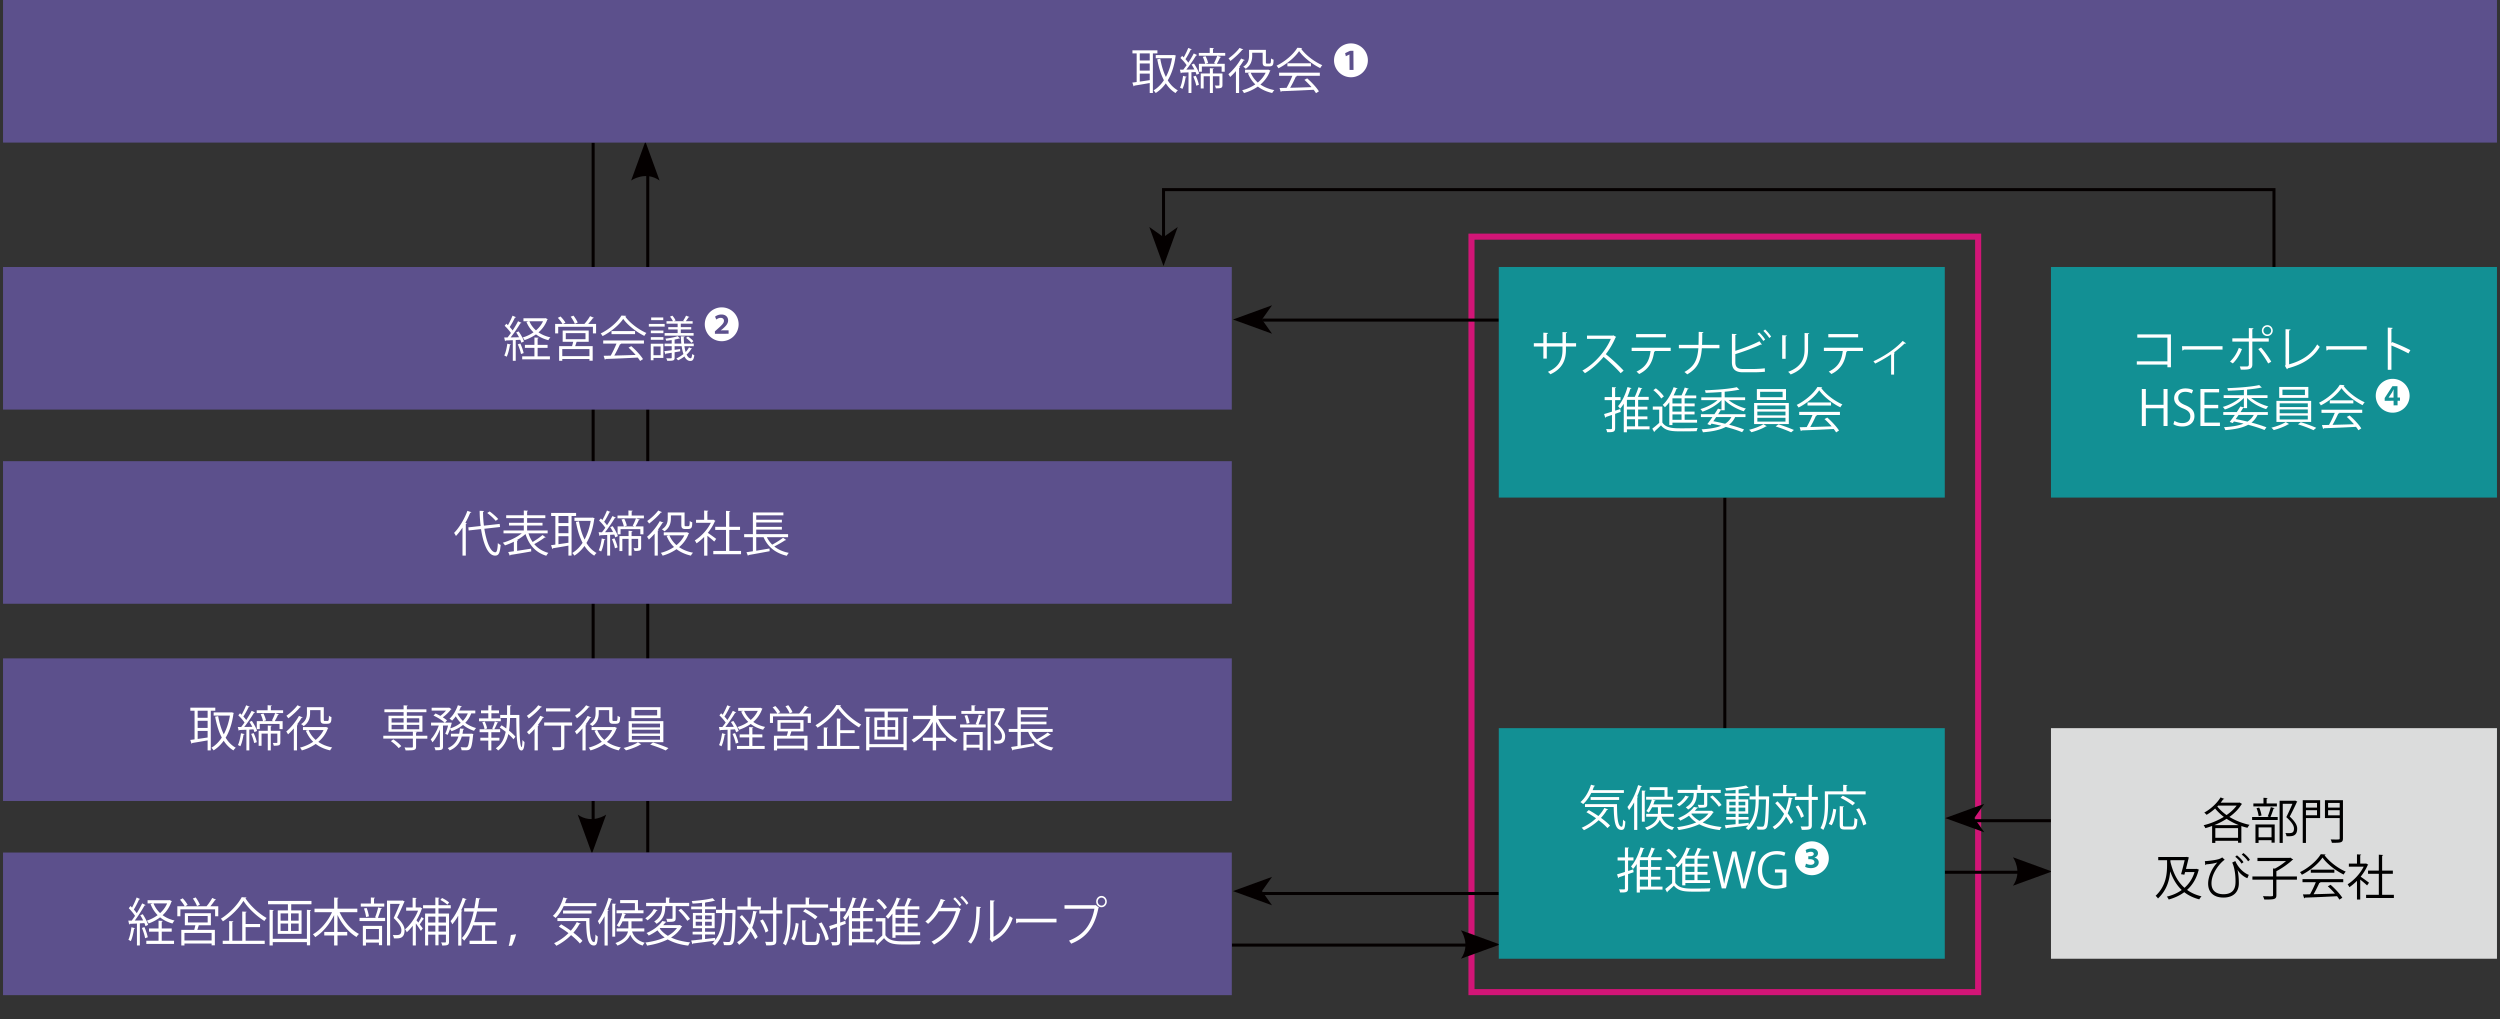
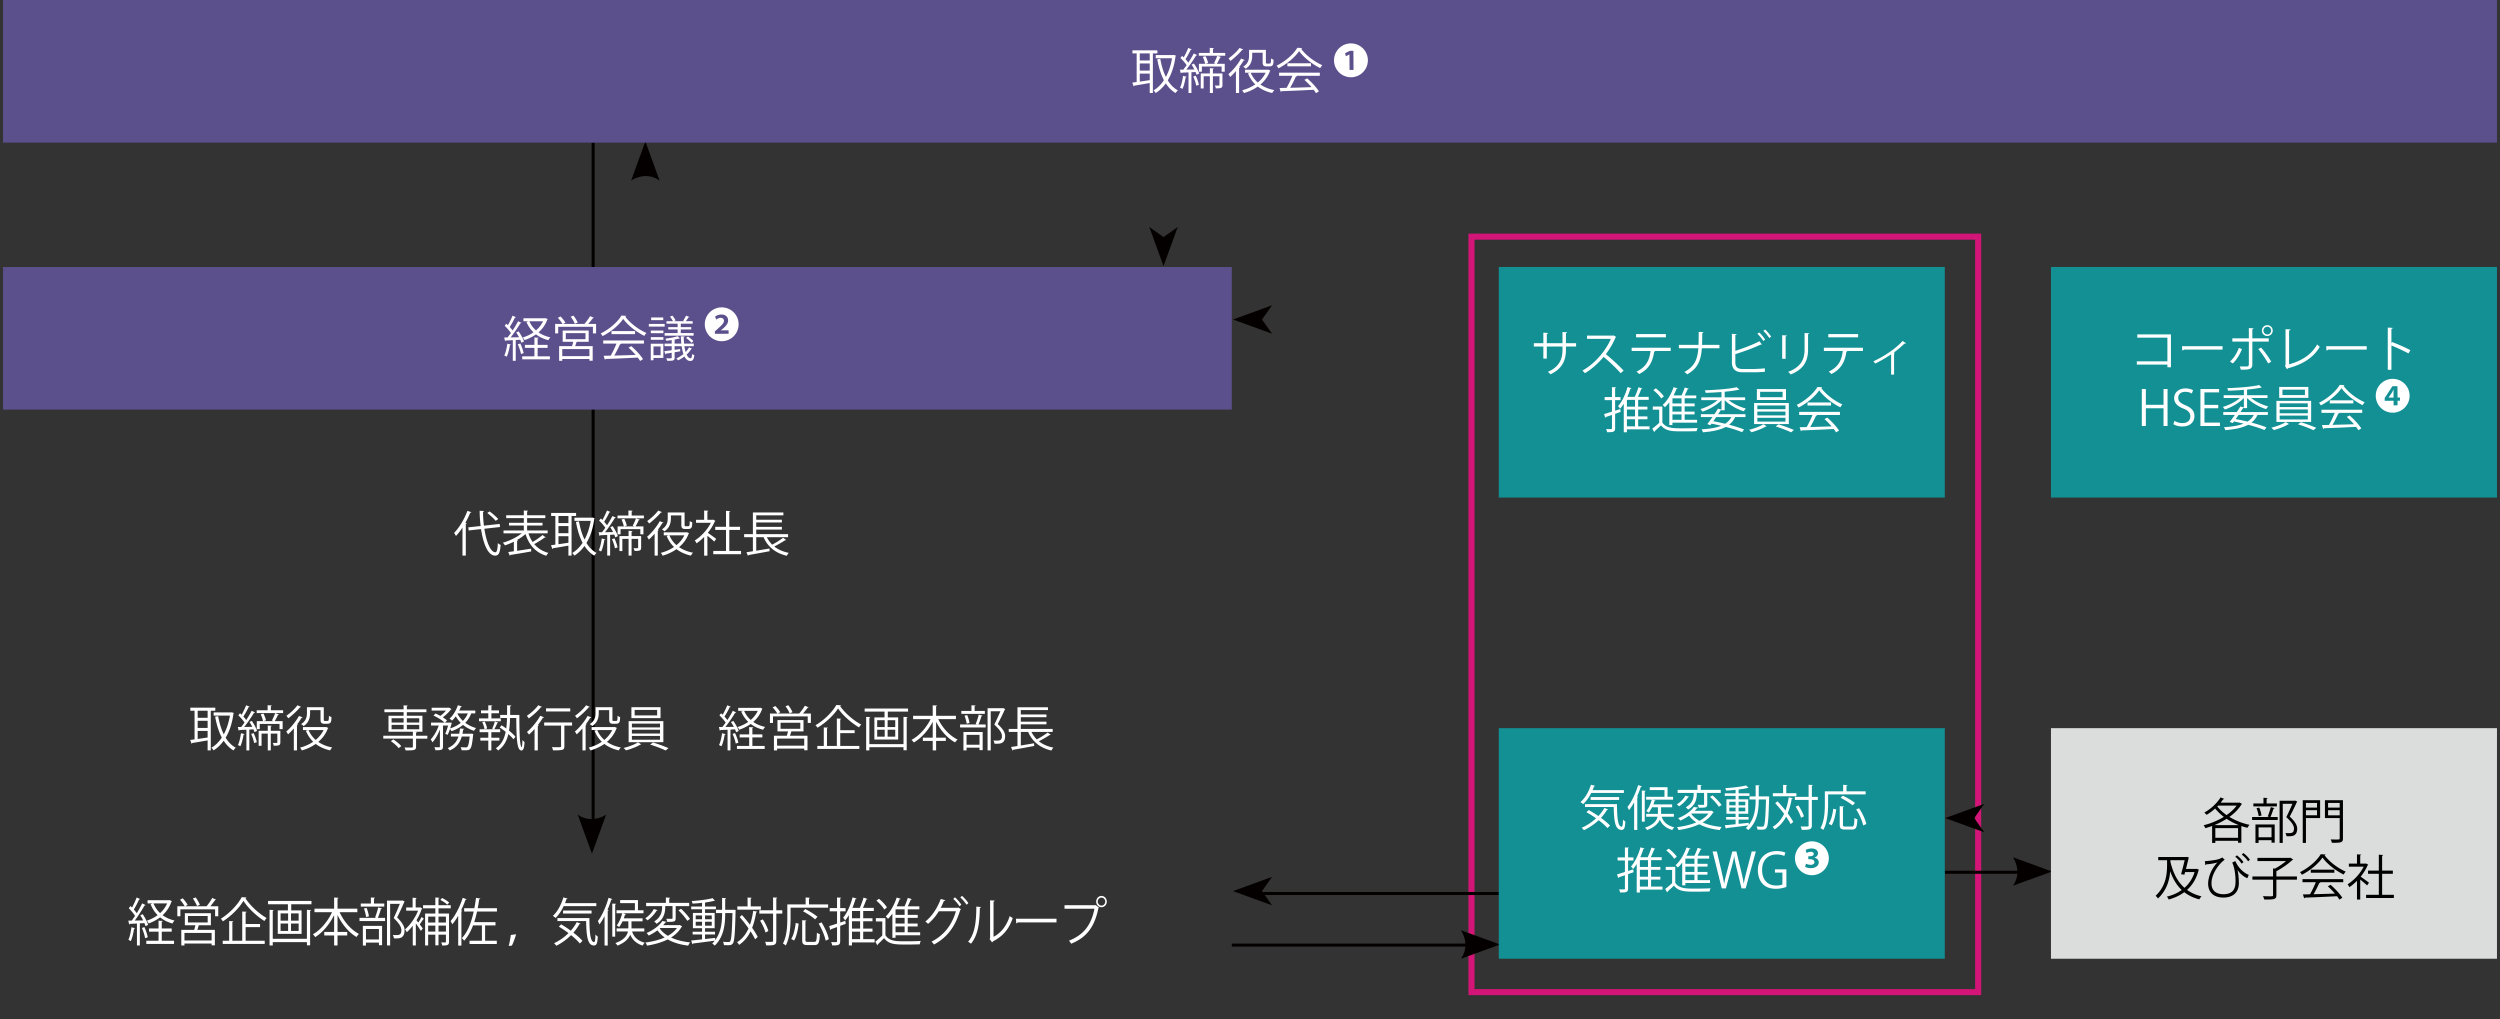
<svg xmlns="http://www.w3.org/2000/svg" width="824" height="336" viewBox="0 0 824 336">
  <rect x="0" y="0" width="824" height="336" fill="#333333" stroke="none" />
  <path fill="none" stroke="#d21577" stroke-width="2" d="M485 78h167v249H485z" />
-   <path fill="none" stroke="#040000" d="M568.5 164v94M651 270.5h25" />
  <path fill="#040000" d="M641.137 269.64l12.883 4.686-3.313-4.686 3.313-4.693-12.883 4.693z" />
  <path fill="none" stroke="#040000" d="M641 287.5h26" />
  <path d="M676.348 287.247l-12.881-4.693s3.311 4.693 0 9.38l12.881-4.687z" fill="#040000" />
  <path fill="none" stroke="#040000" d="M416 294.5h78" />
  <path fill="#040000" d="M406.383 293.704l12.883 4.686-3.313-4.686 3.313-4.692-12.883 4.692z" />
  <path fill="none" stroke="#040000" d="M406 311.5h79" />
  <path d="M494.414 311.31l-12.883-4.692s3.313 4.693 0 9.38l12.883-4.687z" fill="#040000" />
-   <path fill="none" stroke="#040000" d="M416 105.5h78" />
  <path fill="#040000" d="M406.383 105.31l12.883 4.686-3.313-4.686 3.313-4.693-12.883 4.693z" />
-   <path fill="none" stroke="#040000" d="M383.5 79V62.5h366V88" />
  <path fill="#040000" d="M383.495 87.703l4.686-12.883-4.686 3.311-4.687-3.311 4.687 12.883z" />
  <path fill="none" stroke="#040000" d="M195.5 47v225" />
  <path d="M195.104 281.38l4.686-12.884s-4.686 3.311-9.373 0l4.687 12.883z" fill="#040000" />
-   <path fill="none" stroke="#040000" d="M213.5 56v225" />
  <path d="M212.71 46.622l-4.686 12.88s4.686-3.312 9.373 0l-4.687-12.88z" fill="#040000" />
  <path fill="#5c508c" d="M1 0h822v47H1zM1 88h405v47H1z" />
  <path fill="#129094" d="M676 88h147v76H676z" />
-   <path fill="#5c508c" d="M1 152h405v47H1zM1 217h405v47H1zM1 281h405v47H1z" />
  <path fill="#dbdcdc" d="M676 240h147v76H676z" />
  <path fill="#129094" d="M494 88h147v76H494zM494 240h147v76H494z" />
  <g>
    <g fill="#fff">
      <path d="M170.929 109.225c.736 1.024 1.504 2.416 1.776 3.313l-.864.416a6.845 6.845 0 00-.368-.96c-.497.032-1.009.048-1.489.08v6.85h-.96v-6.802c-.897.048-1.697.08-2.337.095-.016.13-.112.177-.224.21l-.288-1.202h1.12c.352-.431.72-.928 1.104-1.473-.496-.736-1.328-1.68-2.064-2.369l.56-.687c.16.143.336.303.512.48.544-.928 1.169-2.209 1.52-3.122l1.137.48c-.048.097-.16.144-.336.144-.416.897-1.12 2.21-1.728 3.106.368.385.704.785.96 1.137a32.373 32.373 0 001.792-3.041l1.121.528c-.048.08-.176.143-.352.143-.817 1.362-2.097 3.266-3.217 4.659l2.769-.048a15.446 15.446 0 00-.945-1.585l.8-.352zm-2.53 4.354c-.048.095-.144.16-.32.16-.224 1.36-.592 2.896-1.072 3.842-.224-.145-.577-.305-.8-.417.464-.897.8-2.433 1.008-3.89l1.184.305zm3.314 3.105c-.144-.865-.593-2.193-1.056-3.185l.832-.273c.48 1.009.944 2.306 1.104 3.153l-.88.305zm5.49-2.033v2.8h4.05v.993h-9.14v-.992h4.033v-2.801h-3.137v-.992h3.137v-2.417l1.377.08c-.016.112-.096.191-.32.223v2.114h3.281v.992h-3.28zm2.593-9.796l.752.352a.384.384 0 01-.16.16 9.922 9.922 0 01-2.897 4.177c1.105.769 2.433 1.33 3.921 1.65-.223.223-.527.64-.671.928-1.57-.4-2.93-1.04-4.082-1.905-1.137.8-2.417 1.424-3.762 1.889a3.697 3.697 0 00-.624-.864c1.264-.385 2.497-.961 3.57-1.713a9.776 9.776 0 01-2.322-3.41l.72-.224h-1.712v-.992h7.075l.192-.048zm-5.314 1.04a8.392 8.392 0 002.177 2.993 8.681 8.681 0 002.32-2.993h-4.497zM195.732 104.743c-.032.095-.16.128-.32.128-.4.56-1.009 1.296-1.553 1.905h2.61v3.105h-1.041v-2.16h-11.445v2.16h-1.008v-3.105h2.417c-.32-.593-.96-1.425-1.536-2.018l.896-.447c.608.607 1.312 1.456 1.616 2.049l-.784.416h7.075l-.032-.017c.624-.688 1.424-1.776 1.856-2.56l1.249.543zm-1.697 7.923h-3.985c-.128.416-.305.944-.48 1.424h5.778v4.803h-1.073v-.56h-8.948v.591h-1.04v-4.834h4.258c.128-.431.272-.96.384-1.424h-3.473v-3.73h8.579v3.73zm.24 4.705v-2.32h-8.948v2.32h8.948zm-7.795-7.57v2h6.499v-2h-6.499zm2.545-5.763c.545.705 1.152 1.666 1.377 2.29l-.945.399c-.224-.64-.816-1.616-1.36-2.353l.928-.335zM206.418 104.102c-.048.129-.176.209-.336.24 1.569 2.178 4.466 4.323 6.979 5.41-.256.256-.512.641-.689.961-2.545-1.249-5.425-3.441-6.963-5.602-1.328 1.985-4.001 4.258-6.802 5.667-.128-.225-.4-.64-.624-.865 2.817-1.36 5.586-3.762 6.85-5.907l1.585.096zm-7.603 9.14v-1.025h13.43v1.026h-7.7l.193.063c-.049.112-.177.16-.385.177a40.848 40.848 0 01-1.888 3.713c2.129-.048 4.61-.128 7.042-.208a25.7 25.7 0 00-2.352-2.402l.912-.496c1.505 1.297 3.121 3.058 3.873 4.274l-.96.61c-.208-.338-.464-.722-.784-1.122-3.89.208-8.02.385-10.58.464-.033.144-.129.208-.257.225l-.4-1.28c.672 0 1.457-.017 2.337-.05a34.889 34.889 0 001.905-3.968h-4.386zm2.737-4.13h7.763v1.009h-7.763v-1.008zM219.073 106.76v.896h-5.218v-.897h5.218zm-.433 6.53v4.69h-3.248v.768h-.897v-5.457h4.146zm-4.129-3.473v-.881h4.146v.88h-4.146zm0 2.177v-.88h4.146v.88h-4.146zm4.098-7.363v.88h-3.986v-.88h3.986zm-.88 9.555h-2.338v2.882h2.337v-2.882zm7.858-.08c.097.736.24 1.377.4 1.922.449-.48.833-.993 1.105-1.537l1.008.431c-.047.08-.127.13-.288.13-.368.639-.896 1.263-1.505 1.823.385.801.833 1.202 1.313 1.202.272 0 .433-.353.512-1.41.209.177.497.32.72.416-.192 1.44-.544 1.89-1.312 1.89-.816 0-1.457-.513-1.953-1.49-.656.513-1.36.945-2.096 1.281a4.046 4.046 0 00-.577-.607c.817-.37 1.633-.866 2.353-1.457-.256-.704-.448-1.585-.592-2.594h-2.321v1.201l1.809-.256.032.736-1.841.32v1.777c0 1.009-.48 1.04-2.433 1.04a3.578 3.578 0 00-.32-.832c.368 0 .704.016.96.016.737 0 .833 0 .833-.24v-1.601l-1.873.305c-.016.112-.112.192-.192.223l-.368-1.056c.672-.08 1.52-.176 2.433-.304v-1.33h-2.353v-.847h2.353v-1.168c-.609.096-1.233.176-1.81.224-.031-.193-.16-.48-.255-.689 1.424-.176 3.12-.48 4.033-.832l.769.737c-.032.03-.08.047-.144.047-.048 0-.08 0-.128-.016-.4.129-.929.257-1.505.369v1.328h2.209a34.306 34.306 0 01-.16-2.401l1.264.048c0 .128-.096.209-.304.224.016.769.048 1.488.112 2.129h3.185v.848h-3.073zm-2.24-6.29v-1.136h-3.666v-.816h2.113c-.192-.45-.592-1.041-.96-1.505l.784-.32c.432.48.88 1.152 1.056 1.6-.128.048-.272.096-.528.225h3.377l-.352-.16c.32-.465.737-1.185.945-1.665l1.12.432c-.048.08-.16.127-.32.127-.224.37-.56.865-.88 1.266h2.256v.816h-3.905v1.136h3.441v.784h-3.441v1.185h4.226v.848h-9.557v-.848h4.29V108.6h-3.089v-.784h3.09zm4.53 5.17c-.353-.48-1.105-1.153-1.761-1.6l.624-.465c.672.416 1.424 1.057 1.793 1.536l-.656.529zM243.452 106.852a5.576 5.576 0 01-5.546 5.61 5.574 5.574 0 01-5.608-5.546 5.573 5.573 0 015.544-5.608 5.573 5.573 0 015.61 5.544zm-3.305 3.15l-.006-1.128-2.567.015v-.012l.585-.46c1.062-.93 1.837-1.737 1.831-2.817-.006-1.067-.767-1.95-2.218-1.942-.852.005-1.594.31-2.083.708l.401.957c.347-.266.837-.557 1.412-.56.816-.005 1.119.46 1.122.977-.008.744-.652 1.383-2.203 2.76l-.788.711.005.817 4.51-.027z" />
    </g>
    <g fill="#fff">
      <path d="M152.438 173.898c-.688 1.04-1.409 1.984-2.16 2.768a7.456 7.456 0 00-.61-1.023c1.666-1.665 3.362-4.467 4.386-7.268l1.313.449c-.063.143-.208.175-.368.143a29.658 29.658 0 01-1.616 3.378l.464.128c-.033.112-.113.193-.32.208v10.452h-1.089v-9.235zm12.373-.193l-5.17.577c.672 4.29 2.033 7.731 3.618 7.747.511 0 .736-.88.832-3.025.24.224.624.496.928.592-.24 2.737-.656 3.537-1.84 3.537-2.354-.015-3.906-3.922-4.627-8.739l-4.082.448-.11-1.024 4.065-.448a43.093 43.093 0 01-.336-5.01l1.456.063c0 .145-.113.225-.336.257 0 1.536.096 3.089.288 4.577l5.202-.576.112 1.024zm-3.426-5.137c1.01.736 2.225 1.792 2.833 2.512l-.832.592c-.576-.704-1.776-1.824-2.8-2.592l.8-.512zM174.184 175.787c.336 1.056.801 2.016 1.377 2.848 1.105-.656 2.449-1.584 3.265-2.289l1.024.753c-.047.08-.191.112-.351.08-.881.672-2.241 1.536-3.41 2.161 1.169 1.376 2.706 2.37 4.674 2.897-.24.209-.544.64-.705.945-3.537-1.089-5.698-3.554-6.85-7.172-.769.705-1.729 1.377-2.769 1.969l.304.049c-.016.095-.096.176-.304.208v3.313l4.61-.705.047.912c-2.512.45-5.185.897-6.866 1.154a.295.295 0 01-.208.239l-.512-1.2c.528-.064 1.168-.16 1.856-.256v-3.138c-.992.496-2 .897-2.929 1.201a6.156 6.156 0 00-.704-.88c2.112-.577 4.594-1.777 6.242-3.09h-6.018v-.944h6.691v-1.617h-4.883v-.912h4.883v-1.536h-5.81v-.945h5.81v-1.585l1.392.096c-.016.112-.096.193-.304.225v1.264h6.003v.945h-6.003v1.536h5.074v.912h-5.074v1.617h6.77v.944h-6.322zM189.88 170.073h-1.489v13.06h-1.04v-3.297c-1.92.336-3.825.672-5.074.865a.288.288 0 01-.24.223l-.416-1.232a40.47 40.47 0 001.425-.192v-9.427h-1.393v-1.01h8.228v1.01zm-2.529 2.32v-2.32h-3.28v2.32h3.28zm0 3.346v-2.354h-3.28v2.354h3.28zm-3.28.992v2.64c1.024-.143 2.16-.32 3.28-.479v-2.161h-3.28zm11.251-6.147l.673.225a.461.461 0 01-.128.207c-.432 3.234-1.329 5.875-2.577 7.94.88 1.424 1.984 2.561 3.345 3.313-.256.192-.608.608-.768.88-1.297-.783-2.353-1.857-3.218-3.201-.96 1.344-2.08 2.401-3.329 3.185a4.603 4.603 0 00-.72-.864c1.28-.736 2.449-1.872 3.425-3.361-1.008-1.921-1.713-4.258-2.193-6.883l.993-.193c.4 2.226.992 4.275 1.857 6.003.912-1.696 1.616-3.777 2.016-6.163h-5.362v-1.055h5.795l.191-.033zM202.071 175.37c-.288-.56-.608-1.12-.929-1.617l.785-.335c.72 1.04 1.457 2.4 1.728 3.297l-.864.4a8.223 8.223 0 00-.336-.912l-1.36.08v6.85h-.961v-6.802c-.88.032-1.681.064-2.305.095-.032.113-.128.177-.24.21l-.288-1.202h1.104c.353-.431.72-.944 1.105-1.472-.48-.752-1.313-1.681-2.05-2.385l.577-.688c.177.16.336.32.513.496a25.148 25.148 0 001.504-3.122l1.153.48c-.08.113-.192.144-.353.129-.416.912-1.12 2.209-1.728 3.105.368.4.704.784.944 1.152a34.63 34.63 0 001.793-3.04l1.12.528c-.048.08-.175.143-.352.143-.817 1.362-2.097 3.266-3.217 4.659l2.657-.048zm-2.561 2.401c-.033.112-.128.177-.32.177-.209 1.344-.577 2.88-1.056 3.825-.21-.128-.56-.288-.801-.4.464-.897.8-2.433 1.009-3.89l1.168.288zm3.169 2.945c-.128-.816-.56-2.064-.976-3.009l.816-.272c.464.944.88 2.177 1.04 2.993l-.88.288zm9.556-10.803v.927h-8.708v-.927h3.602v-1.665l1.392.095c-.015.113-.095.193-.32.225v1.345h4.034zm-6.514 3.585h3.36l-.544-.224a16.5 16.5 0 001.073-2.434l1.296.449c-.048.08-.16.128-.352.128a17.475 17.475 0 01-1.089 2.08h2.61v2.626h-1.025v-1.713h-6.514v1.713h-.977v-2.625h2.05c-.113-.624-.434-1.569-.77-2.273l.913-.24c.384.704.72 1.648.848 2.257l-.88.256zm5.601 3.185v3.793c0 1.009-.431 1.121-2.177 1.121a3.212 3.212 0 00-.336-.928c.32 0 .609.015.832.015.625 0 .689 0 .689-.208v-2.864h-2.161v5.521h-.992v-5.521h-2.05v4.017h-.96v-4.946h3.01v-1.745l1.297.096c-.016.112-.096.176-.305.209v1.44h3.153zM215.766 175.899a22.16 22.16 0 01-1.905 1.952 7.44 7.44 0 00-.593-.928c1.442-1.2 3.122-3.217 4.195-5.154l1.216.496c-.064.128-.224.16-.368.144-.432.72-.928 1.457-1.472 2.16l.303.098c-.048.095-.128.175-.336.208v8.258h-1.04V175.9zm2.417-7.108c-.064.113-.192.145-.352.128-.912 1.121-2.545 2.642-3.89 3.65a6.513 6.513 0 00-.624-.848c1.28-.88 2.817-2.305 3.633-3.458l1.233.528zm8.195 6.612l.768.351a.418.418 0 01-.175.16c-.657 1.81-1.778 3.266-3.138 4.419 1.264.88 2.817 1.503 4.594 1.84-.24.224-.544.657-.704.96-1.857-.416-3.442-1.136-4.738-2.129-1.392.977-2.962 1.681-4.578 2.145-.128-.272-.385-.703-.608-.928 1.52-.384 3.025-1.024 4.353-1.936-1.04-.993-1.84-2.21-2.417-3.618l.721-.224h-1.68v-.992h7.41l.192-.048zm-5.25-5.54v.977c0 1.408-.352 3.121-2.13 4.29-.175-.192-.59-.528-.847-.656 1.68-1.04 1.937-2.465 1.937-3.65v-1.92h5.553v3.905c0 .56.033.625.417.625h.592c.624 0 .64-.032.689-1.713.208.176.56.336.832.432-.032 1.488-.064 2.209-1.456 2.209h-.881c-1.265 0-1.265-.737-1.265-1.616v-2.882h-3.441zm-.496 6.58a8.832 8.832 0 002.337 3.233c1.088-.896 1.985-1.969 2.592-3.233h-4.93zM235.8 171.689c-.017.063-.113.128-.193.16-.56 1.328-1.376 2.609-2.304 3.777a75.787 75.787 0 012.753 1.986l-.641.895c-.447-.448-1.472-1.296-2.257-1.92v6.562h-1.072v-6.162c-.817.816-1.664 1.537-2.513 2.097-.112-.272-.4-.752-.576-.945 2.016-1.248 4.145-3.473 5.298-5.826h-4.882v-.992h2.673v-3.058l1.392.08c-.015.113-.112.193-.32.225v2.753h1.73l.191-.065.72.433zm4.578 9.908h3.873v1.056h-9.156v-1.056h4.194v-6.93h-3.554v-1.042h3.554v-5.25l1.425.096c-.017.112-.113.192-.336.225v4.93h3.537v1.04h-3.537v6.931zM252.76 177.051a9.005 9.005 0 001.761 2.465c1.216-.64 2.689-1.568 3.585-2.273l1.025.736c-.064.08-.208.097-.352.08-.929.625-2.369 1.441-3.57 2.065 1.264 1.01 2.882 1.729 4.786 2.097-.224.225-.512.656-.672.961-3.73-.865-6.29-2.945-7.651-6.13h-2.417v4.465c1.377-.225 2.897-.48 4.37-.736l.048.896c-2.545.48-5.266.976-6.947 1.265a.298.298 0 01-.209.24l-.48-1.169c.61-.097 1.313-.192 2.113-.32v-4.642h-2.88v-.992h2.88v-7.14h10.053v.929h-8.948v1.457h8.452v.896h-8.452v1.457h8.452v.896h-8.452v1.505h10.5v.992h-6.994z" />
    </g>
    <g fill="#fff">
      <path d="M70.96 234.266h-1.488v13.06h-1.04v-3.296c-1.921.336-3.826.672-5.074.864a.288.288 0 01-.24.224l-.416-1.233c.416-.048.896-.111 1.424-.191v-9.428h-1.393v-1.009h8.228v1.01zm-2.528 2.32v-2.32H65.15v2.32h3.281zm0 3.346v-2.353H65.15v2.353h3.281zm-3.282.992v2.64c1.025-.143 2.161-.32 3.281-.479v-2.16h-3.28zm11.253-6.146l.672.224a.457.457 0 01-.128.207c-.432 3.235-1.328 5.875-2.577 7.94.88 1.425 1.985 2.561 3.345 3.313-.256.193-.608.609-.768.88-1.296-.783-2.353-1.856-3.217-3.2-.96 1.344-2.081 2.4-3.33 3.185a4.58 4.58 0 00-.72-.865c1.28-.736 2.45-1.872 3.425-3.361-1.008-1.92-1.712-4.258-2.193-6.883l.993-.192c.4 2.225.992 4.274 1.857 6.003.912-1.697 1.616-3.778 2.017-6.163h-5.363v-1.056h5.795l.192-.032zM83.151 239.564c-.288-.56-.608-1.12-.928-1.617l.784-.336c.72 1.04 1.457 2.401 1.729 3.298l-.865.4a8.325 8.325 0 00-.336-.913l-1.36.08v6.85h-.96v-6.802c-.881.032-1.681.064-2.305.096-.033.112-.129.176-.24.209l-.289-1.202h1.105c.352-.431.72-.944 1.104-1.472-.48-.752-1.312-1.68-2.049-2.385l.577-.688c.176.16.336.32.512.497a25.225 25.225 0 001.504-3.123l1.153.481c-.08.112-.192.144-.352.128-.416.912-1.12 2.209-1.729 3.105.368.4.704.785.944 1.153a34.507 34.507 0 001.793-3.041l1.12.528c-.047.08-.175.144-.352.144-.816 1.36-2.096 3.265-3.217 4.658l2.657-.048zm-2.56 2.4c-.033.113-.129.177-.321.177-.208 1.344-.576 2.881-1.056 3.825-.209-.128-.56-.288-.8-.4.463-.897.8-2.433 1.008-3.89l1.168.288zm3.168 2.946c-.128-.817-.56-2.065-.976-3.01l.816-.272c.464.945.88 2.177 1.04 2.993l-.88.289zm9.556-10.804v.928h-8.707v-.928h3.601v-1.665l1.393.096c-.016.112-.096.192-.32.224v1.345h4.033zm-6.514 3.585h3.361l-.544-.224c.368-.656.832-1.713 1.072-2.433l1.297.448c-.048.08-.16.128-.352.128a17.396 17.396 0 01-1.089 2.08h2.61v2.626H92.13v-1.713h-6.515v1.713h-.976v-2.625h2.048c-.111-.624-.432-1.569-.768-2.273l.912-.24c.385.704.721 1.649.849 2.257l-.88.256zm5.602 3.185v3.793c0 1.01-.432 1.121-2.177 1.121a3.227 3.227 0 00-.336-.928c.32 0 .608.015.832.015.625 0 .689 0 .689-.208v-2.864H89.25v5.522h-.993v-5.522H86.21v4.018h-.96v-4.947h3.008v-1.745l1.297.096c-.016.112-.096.177-.304.209v1.44h3.153zM96.846 240.092c-.624.72-1.28 1.393-1.905 1.952a7.434 7.434 0 00-.592-.927c1.44-1.201 3.122-3.218 4.194-5.155l1.217.497c-.065.127-.225.16-.369.143-.432.72-.928 1.457-1.472 2.161l.303.097c-.048.096-.128.176-.336.208v8.259h-1.04v-7.235zm2.417-7.107c-.064.112-.192.144-.352.128-.912 1.12-2.545 2.641-3.89 3.65a6.422 6.422 0 00-.624-.848c1.28-.881 2.817-2.305 3.634-3.458l1.232.528zm8.195 6.611l.769.352a.419.419 0 01-.176.16c-.657 1.809-1.777 3.266-3.138 4.418 1.265.88 2.818 1.504 4.594 1.84-.24.224-.544.657-.704.96-1.857-.415-3.441-1.136-4.738-2.128-1.392.976-2.961 1.68-4.578 2.144-.128-.271-.384-.703-.608-.927 1.52-.385 3.025-1.025 4.354-1.937-1.04-.993-1.841-2.209-2.417-3.618l.72-.224h-1.68v-.992h7.41l.192-.048zm-5.25-5.539v.977c0 1.408-.352 3.12-2.129 4.29-.175-.193-.592-.529-.848-.657 1.681-1.04 1.937-2.464 1.937-3.649v-1.92h5.554v3.904c0 .561.032.625.416.625h.593c.624 0 .64-.032.688-1.712.208.175.56.335.832.431-.032 1.488-.064 2.21-1.456 2.21h-.88c-1.265 0-1.265-.737-1.265-1.617v-2.882h-3.442zm-.496 6.58a8.832 8.832 0 002.337 3.233c1.089-.897 1.985-1.97 2.593-3.234h-4.93zM140.85 242.508v.946h-3.712v2.64c0 .624-.145.912-.657 1.073-.496.16-1.376.16-2.801.16-.048-.288-.208-.672-.352-.96.656.015 1.264.032 1.713.032.928 0 1.04 0 1.04-.32v-2.625h-9.748v-.946h9.748v-1.328h-8.035v-5.265h4.978v-1.185H126.7v-.929h6.323v-1.328l1.376.096c-.016.112-.096.192-.304.224v1.008h6.45v.929h-6.45v1.185h5.138v5.265h-2.88v.016l1.088.049c-.017.11-.097.191-.305.223v1.04h3.714zm-9.443 4.082c-.512-.672-1.617-1.648-2.577-2.304l.8-.592c.961.624 2.081 1.552 2.626 2.224l-.849.672zm-2.337-9.86v1.41h3.954v-1.41h-3.954zm0 2.193v1.44h3.954v-1.44h-3.954zm9.108-2.192h-4.081v1.408h4.081v-1.408zm0 3.633v-1.44h-4.081v1.44h4.081zM156.659 235.146h-1.345a8.725 8.725 0 01-1.968 3.089 10.334 10.334 0 003.585 1.728c-.224.21-.512.625-.673.913a10.722 10.722 0 01-3.649-1.953c-1.072.897-2.353 1.585-3.793 2.081a7.1 7.1 0 00-.496-.704c-.24.72-.513 1.393-.8 1.921l-.77-.385c.337-.687.673-1.744.945-2.705h-1.68v6.915c0 1.17-.529 1.233-2.497 1.233a3.818 3.818 0 00-.353-1.009c.417.017.817.032 1.12.032.64 0 .705 0 .705-.256v-5.602c-.64 1.648-1.537 3.281-2.465 4.225-.112-.288-.384-.72-.576-.975 1.024-.993 2.065-2.834 2.673-4.563h-2.545v-.96h4.482c-.8-.753-2.37-1.73-3.682-2.321l.673-.689c.512.225 1.056.498 1.584.785a10.58 10.58 0 001.857-1.729h-4.722v-.944h5.554l.192-.048.8.496c-.031.065-.143.128-.223.145-.624.847-1.649 1.84-2.642 2.56.56.353 1.04.705 1.393 1.024l-.656.721h1.633l.576.032c0 .207-.4 1.504-.512 1.89 1.312-.434 2.497-1.042 3.473-1.842a10.68 10.68 0 01-1.633-2.145c-.384.528-.8 1.009-1.216 1.409a6.913 6.913 0 00-.848-.64c1.136-.993 2.176-2.69 2.753-4.434l1.312.384c-.032.112-.16.175-.336.16-.144.4-.32.8-.528 1.201h5.298v.96zm-1.28 6.66l.624.126a.763.763 0 01-.064.32c-.288 2.995-.576 4.178-1.025 4.626-.352.353-.704.418-1.649.418-.335 0-.736 0-1.136-.033-.032-.304-.128-.736-.304-1.008.72.064 1.393.08 1.648.08.273 0 .417-.033.56-.16.305-.304.545-1.217.769-3.41h-2.609c-.544 1.872-1.6 3.585-4.001 4.594-.113-.24-.417-.608-.641-.8 2.033-.8 3.025-2.193 3.554-3.794h-2.481v-.928h2.72c.129-.56.209-1.153.273-1.729l1.376.128c-.031.128-.144.192-.335.224-.064.464-.129.913-.225 1.377h2.706l.24-.032zm-4.53-6.66l-.065.112a8.678 8.678 0 001.793 2.337c.673-.704 1.233-1.505 1.617-2.449h-3.346zM165.073 236.794v.945h-7.187v-.945h3.057v-1.712h-2.401v-.928h2.4v-1.698l1.33.08c-.017.113-.097.193-.305.225v1.393h2.497v.928h-2.497v1.712h3.106zm-.465 7.316h-2.657v3.217h-1.008v-3.217h-2.625v-.961h2.625v-1.824h-2.866v-.961h4.627a8.046 8.046 0 01-.48-.208c.32-.64.688-1.665.88-2.353l1.12.4c-.032.096-.144.144-.32.144-.224.56-.656 1.456-.992 2.017h1.937v.96h-2.898v1.825h2.657v.96zm-4.914-3.746c-.064-.608-.384-1.584-.736-2.32l.8-.21c.368.705.705 1.665.785 2.274l-.849.256zm8.836-7.843c-.016.16-.128.24-.369.272 0 .976 0 1.937-.015 2.849h3.04c0 2.272-.031 10.597.77 10.597.111 0 .207-1.057.255-2.338.176.24.496.56.673.673-.08 2.065-.449 2.785-1.009 2.785-1.472 0-1.665-3.73-1.713-10.708h-2.048c-.032 1.488-.128 2.88-.336 4.161.864.704 1.648 1.425 2.112 2.017l-.656.848c-.384-.511-.992-1.12-1.68-1.728-.529 2.272-1.52 4.113-3.378 5.427-.16-.24-.512-.561-.768-.737 1.873-1.265 2.8-3.09 3.265-5.427a21.234 21.234 0 00-1.952-1.409c.447-.607.527-.672.607-.735.497.304 1.025.672 1.537 1.04.144-1.057.208-2.225.24-3.457h-2.24v-1.009h2.256c.016-1.009.016-2.081.016-3.185l1.393.064zM178.64 232.985c-.033.08-.16.144-.353.112-.928 1.169-2.593 2.689-4.017 3.697a5.376 5.376 0 00-.625-.864c1.345-.88 2.93-2.305 3.746-3.473l1.248.528zm-2.45 14.342v-7.043a21.643 21.643 0 01-1.824 1.825c-.144-.208-.48-.64-.688-.833 1.52-1.264 3.28-3.362 4.385-5.362l1.249.512c-.048.096-.176.16-.368.128-.48.8-1.04 1.617-1.65 2.402l.289.095c-.032.096-.128.176-.32.208v8.068h-1.073zm12.373-9.203v1.04h-2.545v6.77c0 1.345-.512 1.377-3.745 1.377a4.084 4.084 0 00-.352-1.057c.704.016 1.36.033 1.857.033 1.04 0 1.152 0 1.152-.369v-6.755h-5.57v-1.04h9.203zm-.608-4.659v1.025h-7.987v-1.025h7.987zM191.982 240.092c-.624.72-1.28 1.393-1.904 1.952a7.434 7.434 0 00-.593-.927c1.441-1.201 3.122-3.218 4.194-5.155l1.216.497c-.064.127-.223.16-.367.143-.433.72-.93 1.457-1.473 2.161l.304.097c-.048.096-.128.176-.336.208v8.259h-1.04v-7.235zm2.417-7.107c-.064.112-.192.144-.352.128-.912 1.12-2.545 2.641-3.89 3.65a6.422 6.422 0 00-.623-.848c1.28-.881 2.817-2.305 3.633-3.458l1.232.528zm8.196 6.611l.768.352a.419.419 0 01-.176.16c-.656 1.809-1.777 3.266-3.137 4.418 1.264.88 2.817 1.504 4.593 1.84-.24.224-.543.657-.704.96-1.857-.415-3.441-1.136-4.737-2.128-1.393.976-2.962 1.68-4.579 2.144-.127-.271-.384-.703-.607-.927 1.52-.385 3.024-1.025 4.353-1.937-1.04-.993-1.84-2.209-2.417-3.618l.72-.224h-1.68v-.992h7.41l.193-.048zm-5.25-5.539v.977c0 1.408-.352 3.12-2.13 4.29-.175-.193-.592-.529-.847-.657 1.68-1.04 1.936-2.464 1.936-3.649v-1.92h5.554v3.904c0 .561.033.625.417.625h.592c.624 0 .64-.032.688-1.712.208.175.56.335.833.431-.033 1.488-.064 2.21-1.457 2.21h-.88c-1.265 0-1.265-.737-1.265-1.617v-2.882h-3.441zm-.496 6.58a8.832 8.832 0 002.336 3.233c1.089-.897 1.985-1.97 2.593-3.234h-4.93zM211.36 245.327c-.064.063-.176.095-.32.11-1.04.673-3.09 1.458-4.722 1.89a6.18 6.18 0 00-.784-.8c1.664-.4 3.729-1.17 4.721-1.858l1.105.658zm-4.162-7.636h11.445v6.946h-11.445v-6.946zm.913-4.594h9.603v3.602h-9.603v-3.602zm.16 5.41v1.233h9.268v-1.233h-9.269zm0 2.017v1.249h9.268v-1.25h-9.269zm0 2.033v1.265h9.268v-1.265h-9.269zm.912-8.563v1.792h7.411v-1.792h-7.411zm10.228 13.365c-1.2-.576-3.393-1.425-5.122-1.937l.944-.705a52.044 52.044 0 015.09 1.858l-.912.784zM241.711 237.627c.737 1.024 1.505 2.416 1.777 3.313l-.864.416a6.845 6.845 0 00-.369-.96c-.496.032-1.008.048-1.488.08v6.85h-.96v-6.802c-.897.048-1.697.08-2.337.096-.016.128-.113.176-.224.209l-.289-1.202h1.12c.353-.431.721-.927 1.105-1.472-.496-.737-1.328-1.681-2.064-2.37l.56-.687c.16.144.336.304.512.48.544-.928 1.168-2.208 1.52-3.122l1.137.481c-.048.097-.16.144-.336.144-.416.896-1.12 2.209-1.729 3.105.368.385.704.785.96 1.137a32.373 32.373 0 001.793-3.041l1.12.528c-.047.08-.176.144-.351.144-.817 1.361-2.098 3.265-3.218 4.658l2.77-.048a15.446 15.446 0 00-.945-1.585l.8-.352zm-2.529 4.354c-.048.096-.144.16-.32.16-.224 1.36-.592 2.897-1.073 3.842-.224-.145-.576-.305-.8-.417.465-.897.8-2.433 1.009-3.89l1.184.305zm3.313 3.105c-.144-.865-.592-2.193-1.056-3.185l.832-.273c.48 1.01.945 2.306 1.105 3.154l-.88.304zm5.49-2.033v2.801h4.05v.992h-9.14v-.992h4.034v-2.8h-3.137v-.993h3.137v-2.417l1.377.08c-.016.112-.096.192-.32.224v2.113h3.281v.992h-3.281zm2.594-9.796l.752.353a.384.384 0 01-.16.159 9.922 9.922 0 01-2.897 4.178c1.104.768 2.433 1.329 3.921 1.65-.223.223-.528.639-.672.927-1.568-.4-2.929-1.04-4.082-1.905-1.136.8-2.417 1.424-3.76 1.89a3.697 3.697 0 00-.625-.865c1.264-.385 2.497-.961 3.57-1.713a9.776 9.776 0 01-2.322-3.41l.72-.224h-1.712v-.992h7.075l.192-.048zm-5.315 1.04a8.392 8.392 0 002.177 2.994 8.681 8.681 0 002.322-2.994h-4.498zM266.53 233.145c-.031.096-.16.128-.32.128-.4.56-1.008 1.297-1.552 1.905h2.609v3.106h-1.04v-2.161h-11.445v2.16h-1.008v-3.105h2.417c-.32-.593-.96-1.425-1.537-2.017l.896-.448c.609.608 1.313 1.456 1.617 2.05l-.784.415h7.074l-.031-.016c.624-.689 1.424-1.777 1.856-2.561l1.249.544zm-1.696 7.924h-3.986c-.128.416-.304.943-.48 1.424h5.779v4.802h-1.073v-.56h-8.948v.592h-1.04v-4.834h4.257c.129-.432.273-.96.385-1.424h-3.473v-3.73h8.579v3.73zm.24 4.705v-2.32h-8.948v2.32h8.948zm-7.795-7.57v2h6.499v-2h-6.499zm2.545-5.763c.544.704 1.152 1.665 1.377 2.289l-.945.4c-.224-.64-.816-1.617-1.36-2.353l.928-.336zM277.217 232.457c-.048.144-.177.208-.336.24 1.552 2.289 4.466 4.801 6.978 6.114-.256.272-.544.625-.72.945-2.561-1.505-5.442-4.034-6.915-6.259-1.313 2.113-3.985 4.69-6.77 6.355a5.966 5.966 0 00-.673-.816c2.833-1.633 5.603-4.386 6.867-6.675l1.569.095zm-.272 9.188v4.209h6.29v.992H269.39v-.992h2.13v-6.098l1.376.08c-.016.112-.112.192-.32.224v5.794h3.249v-9.043l1.44.08c-.015.111-.111.191-.32.224v3.553h4.755v.977h-4.754zM284.99 233.53h14.31v1.023h-6.676v1.906h3.41v7.283h-7.843v-7.283h3.345v-1.906h-6.547v-1.023zm12.804 11.732v-8.98l1.361.08c-.016.112-.096.192-.304.224v10.693h-1.057v-.992h-11.252v1.04h-1.056v-11.044l1.36.079c-.016.112-.096.192-.304.224v8.676h11.252zm-8.675-7.875v2.257h2.481v-2.257h-2.481zm0 3.137v2.289h2.481v-2.29h-2.481zm5.955-.88v-2.257h-2.514v2.257h2.514zm0 3.169v-2.29h-2.514v2.29h2.514zM315.075 237.019h-5.842c1.376 2.849 3.777 5.49 6.386 6.738-.272.224-.624.64-.816.945-2.513-1.36-4.786-3.922-6.259-6.819v5.25h3.201v1.088h-3.2v3.106h-1.121v-3.106h-3.25v-1.088h3.25v-5.219c-1.52 2.898-3.81 5.41-6.227 6.82-.192-.273-.528-.673-.768-.88 2.513-1.297 4.914-3.986 6.306-6.835h-5.778v-1.09h6.466v-3.456l1.441.08c-.016.111-.096.191-.32.224v3.153h6.53v1.089zM321.583 238.62c.368-.832.8-2.178 1.025-3.09l1.232.352c-.032.096-.144.144-.336.16-.24.785-.64 1.937-1.009 2.738h2.386v.992h-8.436v-.992h5.634l-.496-.16zm3.025-4.29v.96h-7.747v-.96h3.33v-1.873l1.36.08c-.016.112-.112.192-.32.224v1.569h3.377zm-7.058 13.012v-6.082h6.338v5.987h-1.04v-.817h-4.274v.912h-1.024zm1.232-11.652c.368.816.672 1.905.768 2.61l-.944.223c-.08-.704-.368-1.809-.704-2.64l.88-.193zm4.065 6.531h-4.273v3.25h4.273v-3.25zm7.78-8.851l.704.351c-.016.08-.08.128-.144.16a89.949 89.949 0 01-2.337 4.77c1.729 1.617 2.45 2.817 2.45 3.97 0 2.513-1.746 2.513-2.786 2.513-.24 0-.496 0-.736-.016a2.4 2.4 0 00-.369-1.057c.353.032.689.049.993.049 1.072 0 1.84-.049 1.84-1.522 0-1.04-.784-2.16-2.528-3.76a79.082 79.082 0 002.016-4.386h-3.185v12.885h-1.04v-13.91h4.914l.208-.047zM339.968 241.245a9.016 9.016 0 001.76 2.464c1.217-.64 2.69-1.568 3.586-2.273l1.025.736c-.064.08-.208.097-.353.08-.928.625-2.369 1.442-3.569 2.066 1.264 1.009 2.881 1.728 4.786 2.096-.224.225-.512.657-.673.961-3.73-.865-6.29-2.945-7.65-6.13h-2.417v4.465c1.376-.224 2.897-.48 4.37-.736l.047.896c-2.545.48-5.266.976-6.946 1.265a.298.298 0 01-.209.24l-.48-1.169c.608-.096 1.313-.192 2.113-.32v-4.642h-2.881v-.992h2.88v-7.14h10.053v.93h-8.948v1.456h8.452v.897h-8.452v1.456h8.452v.896h-8.452v1.505h10.5v.993h-6.994z" />
    </g>
    <g fill="#fff">
      <path d="M47.039 301.307c.736 1.09 1.504 2.571 1.776 3.525l-.864.443a7.467 7.467 0 00-.368-1.022c-.496.035-1.009.051-1.488.085v7.288h-.961v-7.237c-.897.051-1.697.086-2.337.103-.016.135-.113.187-.224.221l-.288-1.277h1.12c.353-.46.72-.988 1.105-1.566-.496-.784-1.33-1.79-2.065-2.52l.56-.733c.16.153.336.323.512.51a26.623 26.623 0 001.52-3.32l1.138.51c-.05.103-.16.154-.337.154-.416.953-1.12 2.35-1.729 3.304.368.408.704.834.961 1.209a35.182 35.182 0 001.792-3.236l1.121.562c-.048.085-.177.153-.352.153-.817 1.448-2.097 3.474-3.217 4.955l2.769-.05a16.57 16.57 0 00-.945-1.686l.801-.375zm-2.53 4.632c-.047.102-.144.17-.32.17-.223 1.448-.592 3.083-1.072 4.087-.225-.153-.576-.324-.8-.443.464-.954.8-2.589 1.008-4.137l1.185.323zm3.314 3.304c-.144-.92-.593-2.333-1.057-3.39l.832-.288c.481 1.072.945 2.451 1.105 3.353l-.88.324zm5.49-2.163v2.98h4.05v1.056h-9.14v-1.056h4.034v-2.98h-3.138v-1.056h3.138v-2.571l1.377.085c-.017.119-.097.205-.32.238v2.248h3.28v1.056h-3.28zm2.593-10.421l.752.374a.392.392 0 01-.16.17 10.59 10.59 0 01-2.897 4.445c1.105.817 2.433 1.413 3.921 1.754-.223.238-.527.68-.672.987-1.568-.426-2.928-1.106-4.082-2.026-1.135.851-2.417 1.515-3.76 2.01a3.929 3.929 0 00-.625-.92 12.369 12.369 0 003.57-1.822 10.452 10.452 0 01-2.321-3.628l.72-.238H48.64v-1.056h7.074l.192-.05zm-5.314 1.106a8.933 8.933 0 002.176 3.185 9.189 9.189 0 002.322-3.185h-4.498zM71.202 296.54c-.031.101-.16.135-.32.135a25.96 25.96 0 01-1.552 2.027h2.608v3.303h-1.04v-2.299H59.454v2.3h-1.009v-3.304h2.417c-.32-.63-.96-1.516-1.536-2.146l.896-.476c.608.647 1.312 1.55 1.617 2.18l-.784.442h7.074l-.031-.017c.624-.732 1.424-1.89 1.856-2.725l1.248.58zm-1.696 8.428H65.52a33.637 33.637 0 01-.48 1.516h5.778v5.108h-1.072v-.595h-8.948v.63h-1.04v-5.143h4.257c.128-.46.273-1.022.384-1.516h-3.473V301h8.58v3.968zm.24 5.007v-2.47h-8.948v2.47h8.948zm-7.795-8.055v2.13h6.498v-2.13h-6.498zm2.545-6.13c.544.75 1.152 1.77 1.376 2.435l-.944.426c-.224-.682-.817-1.721-1.36-2.504l.928-.358zM81.232 295.807c-.048.153-.177.22-.336.255 1.552 2.436 4.465 5.108 6.979 6.505-.256.29-.544.664-.72 1.005-2.561-1.6-5.443-4.291-6.916-6.658-1.312 2.248-3.985 4.989-6.77 6.76a6.408 6.408 0 00-.672-.869c2.833-1.736 5.602-4.665 6.866-7.1l1.57.102zm-.272 9.774v4.479h6.29v1.056H73.406v-1.056h2.129v-6.488l1.376.085c-.016.119-.111.205-.32.238v6.165h3.25v-9.621l1.44.085c-.016.119-.112.204-.32.238v3.78h4.754v1.04H80.96zM88.349 296.948h14.31v1.09h-6.675v2.026h3.41v7.748H91.55v-7.748h3.344v-2.026h-6.547v-1.09zm12.805 12.482v-9.554l1.36.085c-.015.12-.095.205-.303.239v11.376h-1.057v-1.056H89.901v1.106h-1.055v-11.75l1.36.085c-.017.12-.097.205-.305.239v9.23h11.253zm-8.676-8.379v2.402h2.482v-2.402h-2.482zm0 3.338v2.436h2.482v-2.436h-2.482zm5.956-.936v-2.402H95.92v2.402h2.514zm0 3.372v-2.436H95.92v2.436h2.514zM117.778 300.66h-5.842c1.376 3.03 3.778 5.84 6.386 7.169a4.85 4.85 0 00-.815 1.005c-2.514-1.448-4.786-4.172-6.26-7.254v5.585h3.202v1.158h-3.201v3.303h-1.121v-3.303h-3.25v-1.158h3.25v-5.551c-1.52 3.082-3.809 5.756-6.226 7.254-.192-.29-.528-.715-.768-.937 2.512-1.379 4.914-4.24 6.306-7.27h-5.778v-1.159h6.466v-3.678l1.441.085c-.016.119-.097.205-.32.238v3.356h6.53v1.158zM123.63 302.363c.369-.886.802-2.316 1.025-3.286l1.233.375c-.033.101-.144.152-.336.17-.24.834-.641 2.06-1.01 2.912h2.387v1.055h-8.436v-1.055h5.634l-.496-.171zm3.026-4.564v1.022h-7.747v-1.022h3.33v-1.992l1.36.085c-.016.12-.112.204-.32.238v1.67h3.377zm-7.058 13.844v-6.47h6.337v6.368h-1.04v-.868h-4.273v.97h-1.024zm1.232-12.396c.368.869.672 2.026.768 2.775l-.945.238c-.08-.749-.368-1.924-.704-2.808l.881-.205zm4.065 6.947h-4.273v3.457h4.273v-3.457zm7.78-9.416l.704.374c-.016.085-.08.137-.145.17a98.057 98.057 0 01-2.337 5.075c1.73 1.72 2.45 2.997 2.45 4.223 0 2.674-1.745 2.674-2.786 2.674-.24 0-.496 0-.736-.017-.016-.307-.16-.8-.368-1.124.352.034.688.05.992.05 1.073 0 1.84-.05 1.84-1.617 0-1.107-.783-2.298-2.527-4.002a86.795 86.795 0 002.016-4.666h-3.185v13.708h-1.04V296.83h4.914l.208-.051zM138.495 299.043l.689.425a.28.28 0 01-.193.17c-.416 1.26-1.024 2.52-1.728 3.679.175.204.383.476.608.765.384-.561.832-1.328 1.088-1.838l.833.647c-.065.085-.193.102-.305.085a21.688 21.688 0 01-1.152 1.686c.448.579.88 1.141 1.04 1.362l-.672.8c-.304-.544-1.04-1.634-1.648-2.468v7.27h-1.01v-6.505a16.569 16.569 0 01-1.968 2.163c-.112-.29-.4-.8-.576-.97 1.633-1.362 3.345-3.747 4.29-6.165h-3.922v-1.056h2.129v-3.201l1.312.085c-.015.12-.095.205-.303.238v2.878h1.312l.176-.05zm10.068.34h-4.034v1.72h3.474v9.28c0 1.159-.56 1.26-2.241 1.26a4.088 4.088 0 00-.352-1.021c.32 0 .607.017.832.017.656 0 .736 0 .736-.256v-2.315h-2.449v3.508h-1.04v-3.508h-2.369v3.559h-1.009v-10.524h3.378v-1.72h-4.05v-1.039h4.05v-2.537l1.345.102c-.017.119-.097.187-.305.222v2.213h4.034v1.04zm-5.074 2.725h-2.369v1.958h2.37v-1.958zm-2.369 4.937h2.37v-1.974h-2.37v1.974zm5.859-4.937h-2.45v1.958h2.45v-1.958zm-2.45 4.937h2.45v-1.974h-2.45v1.974zm1.17-11.068c.831.392 1.84 1.022 2.336 1.498l-.593.716c-.496-.494-1.488-1.158-2.304-1.567l.56-.647zM153.79 296.385c-.047.12-.16.171-.352.155a31.814 31.814 0 01-1.472 3.524l.416.119c-.016.102-.112.188-.304.204v11.291h-1.057v-9.844a19.791 19.791 0 01-1.953 2.827c-.095-.272-.384-.8-.56-1.072 1.537-1.771 3.074-4.718 4.002-7.663l1.28.459zm10.005 4.054h-6.563a34.156 34.156 0 01-.928 3.491h7.01v1.072h-3.424v5.058h3.857v1.09h-8.98v-1.09h4.066v-5.058H156v-.204c-.769 2.077-1.745 3.865-3.01 5.262a5.339 5.339 0 00-.769-.852c1.89-1.958 3.106-5.074 3.907-8.77h-3.138v-1.106h3.361c.208-1.09.385-2.231.545-3.406l1.408.239c-.016.153-.144.22-.352.22a52.309 52.309 0 01-.496 2.947h6.339v1.107zM167.661 311.797c.256-.851.576-2.537.704-3.627l1.729-.239c-.336 1.294-1.008 3.065-1.376 3.73l-1.057.136zM196.546 298.668H185.79c-.736 1.55-1.665 2.928-2.673 3.899a6.596 6.596 0 00-.897-.697c1.489-1.328 2.753-3.645 3.473-6.097l1.361.392c-.032.119-.16.187-.352.187a30.36 30.36 0 01-.464 1.31h10.308v1.005zm-11.59 5.994a39.255 39.255 0 013.186 2.094 14.449 14.449 0 001.97-2.826l1.248.51c-.048.137-.225.17-.385.154a15.112 15.112 0 01-1.984 2.81c1.217.936 2.289 1.89 2.993 2.707l-.864.868c-.673-.816-1.713-1.805-2.898-2.758a19.134 19.134 0 01-4.85 3.508 5.229 5.229 0 00-.752-.852 16.808 16.808 0 004.754-3.32 34.897 34.897 0 00-3.185-2.146l.768-.75zm-1.232-2.077h10.55c.015 4.546.255 7.918 1.535 7.918.337 0 .416-.988.449-2.487.224.256.544.529.768.664-.112 2.18-.336 2.947-1.28 2.947-2.114 0-2.465-3.218-2.562-8.037h-9.46v-1.005zm11.253-1.482h-9.395v-.987h9.395v.987zM199.262 301.971c-.529 1.005-1.09 1.942-1.681 2.725-.112-.273-.368-.852-.528-1.107 1.376-1.771 2.705-4.734 3.521-7.68l1.265.426c-.05.119-.16.187-.369.187a34.995 34.995 0 01-1.233 3.372l.368.12c-.03.118-.111.186-.303.22v11.41h-1.04v-9.673zm2.544-4.154l1.265.084c-.016.102-.097.187-.305.222v10.609h-.96v-10.915zm10.565 9.195h-4.034c.416 1.328 1.408 2.98 4.162 3.712-.24.204-.513.648-.656.937-2.402-.733-3.522-2.214-4.115-3.593-.528 1.294-1.696 2.605-4.209 3.61a3.753 3.753 0 00-.688-.851c2.896-1.022 3.84-2.487 4.145-3.815h-3.746v-1.005h3.874v-2.333h-1.92c-.336.733-.72 1.397-1.12 1.89a4.916 4.916 0 00-.801-.562c.752-.902 1.424-2.452 1.825-3.984h-1.873v-1.005h6.05v-2.35H204.4v-1.005h5.874v3.355h1.826v1.005h-6.771l.992.289c-.032.12-.144.188-.32.17-.112.393-.256.8-.4 1.209h6.194v.988h-3.65v2.333h4.227v1.005zM216.734 299.997c-.048.101-.16.17-.32.17-.592 1.039-1.809 2.367-2.977 3.183a9.793 9.793 0 00-.753-.68c1.137-.733 2.29-1.976 2.802-3.066l1.248.393zm7.331 4.869l.784.511c-.032.085-.127.136-.223.17-.833 1.431-2.018 2.572-3.442 3.457 1.761.834 3.906 1.363 6.29 1.6-.24.256-.496.75-.64 1.074-2.609-.307-4.898-.988-6.754-2.044-2.001 1.005-4.37 1.652-6.82 2.044-.08-.29-.335-.783-.543-1.022 2.273-.29 4.481-.834 6.354-1.67a10.045 10.045 0 01-2.369-2.349 17.14 17.14 0 01-2.896 1.736 3.203 3.203 0 00-.705-.85c2.497-1.056 4.29-2.572 5.202-3.951l1.377.255c-.033.12-.145.205-.353.205-.223.289-.464.579-.736.885h5.282l.193-.052zm-4.802-6.215c0 1.651-.112 4.087-2.865 5.84-.16-.238-.528-.596-.768-.783 2.401-1.48 2.61-3.49 2.61-4.956v-.101h-5.283v-1.073h6.514v-1.77l1.409.1c-.016.12-.096.206-.304.222v1.448h6.578v1.073h-4.45v3.933c0 1.227-.447 1.26-2.8 1.26a4.952 4.952 0 00-.305-1.021c.849.017 1.569.017 1.793.017.224-.017.272-.068.272-.273v-3.916h-2.4zm-1.632 7.22l-.176.153c.656.954 1.568 1.754 2.673 2.418 1.217-.68 2.257-1.532 2.993-2.571h-5.49zm8.9-2.367c-.577-.954-1.825-2.418-2.914-3.457l.849-.528c1.072 1.005 2.369 2.418 2.96 3.372l-.896.613zM241.906 299.876l.56.035c-.016.102-.016.255-.016.375-.191 7.492-.368 9.893-.88 10.626-.432.63-.944.63-1.665.63-.384 0-.848-.018-1.297-.035-.031-.323-.143-.8-.303-1.09.816.069 1.52.069 1.873.069.208 0 .351-.052.479-.256.385-.51.593-2.826.753-9.28h-2.385c0 3.507-.352 7.714-3.441 10.728a5.932 5.932 0 00-.833-.716c.304-.289.576-.595.833-.919-2.642.374-5.41.715-7.156.936a.362.362 0 01-.223.24l-.385-1.227c.96-.085 2.209-.222 3.57-.374v-1.619h-3.105v-.902h3.104v-1.158h-3.009v-5.04h3.01v-1.209h-3.57v-.903h3.57v-1.21c-1.04.12-2.13.205-3.122.257a6.438 6.438 0 00-.272-.852c2.385-.153 5.298-.51 6.867-.954l.8.869c-.032.033-.08.033-.144.033-.048 0-.096 0-.16-.016-.72.204-1.68.375-2.72.51-.049.051-.129.086-.257.103v1.26h3.585v.903h-3.585v1.209h3.17v5.04h-3.17v1.158h3.282V308h-3.282v1.5c1.088-.12 2.225-.239 3.33-.376l.015.733c2.049-2.725 2.274-6.114 2.274-8.906h-2.018v-1.074H238v-3.933l1.328.102c-.016.12-.096.188-.304.221v3.61h2.88zm-12.597 1.857v1.26h2.08v-1.26h-2.08zm0 3.37h2.08v-1.292h-2.08v1.293zm5.282-3.37h-2.208v1.26h2.208v-1.26zm0 3.37v-1.292h-2.208v1.293h2.208zM244.558 301.596c.864.97 1.792 2.095 2.625 3.202.479-1.362.832-2.895 1.072-4.58l1.328.272c-.031.135-.144.204-.352.221-.304 1.89-.736 3.593-1.329 5.092.784 1.107 1.425 2.162 1.841 3.014l-.864.783c-.336-.749-.865-1.651-1.489-2.622-.912 1.873-2.145 3.354-3.777 4.444-.144-.256-.465-.647-.673-.869 1.665-1.038 2.898-2.588 3.778-4.562a48.348 48.348 0 00-2.93-3.747l.77-.648zm6.226-2.844v1.074h-7.764v-1.074h3.378v-2.928l1.344.085c-.015.119-.096.205-.304.238v2.606h3.346zm7.059 1.278v1.09h-1.97v8.888c0 1.568-.815 1.602-3.328 1.602a5.127 5.127 0 00-.368-1.193c.528.017 1.007.017 1.408.017 1.169 0 1.217 0 1.217-.408v-8.906h-4.53v-1.09h4.53v-4.24l1.392.085c-.032.136-.112.221-.32.239v3.916h1.969zm-6.42 2.997c.785 1.192 1.57 2.793 1.826 3.832l-.944.51c-.256-1.055-1.01-2.708-1.778-3.917l.897-.425zM272.946 299.178h-12.373v3.406c0 2.623-.208 6.455-1.585 9.059-.191-.203-.672-.527-.928-.664 1.313-2.469 1.44-5.926 1.44-8.395v-4.496h6.035v-2.28l1.425.1c-.016.12-.096.206-.32.239v1.941h6.306v1.09zm-9.7 5.262c-.24 1.856-.656 4.173-1.504 5.552l-.96-.493c.832-1.329 1.264-3.475 1.488-5.297l.976.238zm2.226 5.33c0 .563.11.664.752.664h2.193c.656 0 .768-.442.832-3.03.24.222.688.408.976.493-.127 2.844-.416 3.594-1.729 3.594h-2.385c-1.344 0-1.713-.375-1.713-1.72v-6.472l1.393.103c-.016.119-.111.204-.32.238v6.13zm-.065-10.148c1.377.68 3.138 1.77 4.034 2.554l-.785.85c-.832-.782-2.577-1.923-3.969-2.655l.72-.75zm6.723 10.422c-.272-1.5-1.248-3.85-2.305-5.62l.96-.41c1.089 1.738 2.113 4.036 2.386 5.552l-1.041.478zM278.606 303.504l.145.988-1.825.68v5.024c0 1.311-.592 1.447-2.641 1.414-.032-.29-.192-.783-.336-1.108.448.018.848.035 1.168.035.689 0 .769 0 .769-.341v-4.631c-.753.272-1.457.527-2.001.715a.33.33 0 01-.208.289l-.384-1.328c.704-.204 1.6-.494 2.593-.834v-4.036h-2.417v-1.073h2.417v-3.49l1.344.084c-.016.136-.096.204-.304.239v3.167h1.777v1.073h-1.777v3.695l1.68-.561zm9.668 6.045v1.056h-7.459v1.021h-1.04v-9.995c-.385.647-.784 1.243-1.217 1.737a6.796 6.796 0 00-.671-.903c1.295-1.499 2.448-4.07 3.12-6.692l1.313.392c-.048.119-.16.187-.352.187-.288.97-.624 1.941-1.008 2.878h2.433c.448-.988.944-2.384 1.232-3.39l1.28.461c-.048.102-.176.17-.351.17-.289.801-.705 1.856-1.122 2.759h3.57v1.038h-3.49v2.385h3.058v1.004h-3.057v2.418h3.057v1.006h-3.057v2.468h3.761zm-4.786-6.896v-2.385h-2.673v2.385h2.673zm0 3.422v-2.418h-2.673v2.418h2.673zm-2.673 1.006v2.468h2.673v-2.468h-2.673zM291.838 302.619v5.602c1.249 2.027 3.586 2.027 6.594 2.027 1.761 0 3.81-.035 5.059-.12-.129.255-.305.784-.337 1.124-1.104.034-2.865.068-4.45.068-3.52 0-5.73 0-7.315-2.111a54.42 54.42 0 01-2.112 2.094c.016.137-.016.204-.128.273l-.625-1.21a31.77 31.77 0 002.274-2.026v-4.631h-2.114v-1.09h3.154zm-2.145-6.386c1.008.8 2.145 1.992 2.64 2.844l-.88.715c-.463-.869-1.584-2.095-2.592-2.93l.832-.63zm4.434 12.873v-7.986a11.692 11.692 0 01-1.44 1.737 8.726 8.726 0 00-.753-.818c1.472-1.362 2.817-3.746 3.618-6.215l1.312.425c-.048.12-.176.188-.368.171a20.505 20.505 0 01-.961 2.3h2.61c.4-.836.816-1.976 1.072-2.777l1.312.409c-.031.102-.16.17-.336.17-.256.63-.624 1.481-.992 2.197h3.81v1.004h-3.826v1.822h3.297v.989h-3.297v1.855h3.265v.97h-3.265v1.908h4.098v1.005h-8.116v.834h-1.04zm4.034-7.56v-1.823h-2.994v1.822h2.994zm0 2.843v-1.855h-2.994v1.855h2.994zm0 2.878v-1.907h-2.994v1.907h2.994zM316.737 299.672a.883.883 0 01-.24.256c-1.696 5.637-4.321 9.042-8.66 11.392a3.951 3.951 0 00-.816-.937c4.115-2.129 6.692-5.398 8.052-10.029h-5.65a16.707 16.707 0 01-3.537 4.154 5.266 5.266 0 00-.897-.765c2.177-1.738 3.986-4.428 5.074-7.46l1.504.444c-.048.17-.24.238-.448.22-.32.767-.688 1.585-1.056 2.265h5.57l.192-.102.912.562zm-1.984-3.916c.752.647 1.633 1.686 2.096 2.418l-.591.545c-.48-.783-1.345-1.789-2.066-2.418l.56-.545zm2.321-.494c.752.647 1.632 1.668 2.097 2.418l-.593.528a11.803 11.803 0 00-2.064-2.4l.56-.546zM323.326 298.957c-.016.153-.16.255-.368.29-.096 4.58-.448 8.752-2.913 11.8a8.969 8.969 0 00-.96-.646c2.385-2.759 2.673-7.016 2.72-11.597l1.52.154zm4.146 9.81c2.673-1.38 4.402-3.866 5.33-6.847.24.221.72.511.993.664-1.137 3.44-3.121 5.977-6.531 7.698a.705.705 0 01-.272.34l-.833-1.123.177-.256v-12.5l1.488.086c-.015.153-.128.289-.352.323v11.614zM334.86 302.805h13.365v1.21H335.47c-.096.17-.304.29-.512.323l-.097-1.533zM350.861 298.344h10.18l.097-.05 1.088.884a.364.364 0 01-.192.154c-1.297 6.403-4.082 9.74-8.98 11.715a7.386 7.386 0 00-.72-1.004c4.657-1.822 7.347-4.99 8.387-10.524h-9.86v-1.175zm12.198-3.049c.96 0 1.744.835 1.744 1.874 0 1.022-.785 1.857-1.745 1.857-.976 0-1.76-.835-1.76-1.857 0-1.073.815-1.874 1.76-1.874zm1.215 1.874c0-.732-.544-1.311-1.216-1.311-.672 0-1.233.579-1.233 1.311 0 .715.56 1.312 1.233 1.312.705 0 1.216-.631 1.216-1.312z" />
    </g>
    <g fill="#fff">
      <path d="M381.48 17.6h-1.49v13.06h-1.04v-3.296c-1.92.336-3.825.672-5.074.864a.288.288 0 01-.24.224l-.416-1.233c.416-.048.896-.111 1.424-.191V17.6h-1.392v-1.009h8.227v1.01zm-2.53 2.32V17.6h-3.281v2.32h3.281zm0 3.346v-2.353h-3.281v2.353h3.281zm-3.281.992v2.64c1.024-.143 2.16-.32 3.281-.479v-2.16h-3.281zm11.252-6.146l.673.224a.457.457 0 01-.128.207c-.432 3.235-1.329 5.875-2.577 7.94.88 1.425 1.985 2.561 3.345 3.313-.256.193-.608.609-.768.88-1.297-.783-2.353-1.856-3.218-3.2-.96 1.344-2.08 2.4-3.33 3.185a4.58 4.58 0 00-.72-.865c1.281-.736 2.45-1.872 3.426-3.361-1.008-1.92-1.713-4.258-2.193-6.883l.993-.192c.4 2.225.992 4.274 1.856 6.003.913-1.697 1.617-3.778 2.017-6.163h-5.362v-1.056h5.794l.192-.032zM393.67 22.898c-.288-.56-.609-1.12-.929-1.617l.785-.336c.72 1.04 1.456 2.401 1.728 3.298l-.864.4a8.325 8.325 0 00-.336-.913l-1.36.08v6.85h-.961v-6.802c-.88.032-1.68.065-2.305.096-.032.112-.128.177-.24.209l-.288-1.201h1.104c.352-.432.72-.945 1.105-1.473-.48-.752-1.313-1.68-2.049-2.385l.576-.687c.177.159.336.319.512.496a25.225 25.225 0 001.505-3.122l1.153.48c-.08.112-.193.144-.353.128-.416.912-1.12 2.209-1.728 3.105.368.4.704.785.944 1.153a34.507 34.507 0 001.793-3.041l1.12.528c-.048.08-.176.144-.352.144-.816 1.36-2.097 3.265-3.217 4.658l2.657-.048zm-2.561 2.4c-.032.113-.128.177-.32.177-.208 1.344-.577 2.881-1.057 3.825-.208-.128-.56-.288-.8-.4.464-.897.8-2.433 1.008-3.89l1.169.288zm3.169 2.946c-.128-.817-.56-2.065-.976-3.01l.816-.272c.464.945.88 2.177 1.04 2.993l-.88.289zm9.556-10.804v.928h-8.708v-.928h3.602v-1.665l1.393.096c-.016.112-.097.192-.32.224v1.345h4.033zm-6.515 3.585h3.362l-.545-.224c.368-.656.833-1.713 1.073-2.433l1.296.448c-.047.08-.16.128-.352.128a17.396 17.396 0 01-1.088 2.08h2.609v2.626h-1.025v-1.713h-6.514v1.713h-.977v-2.625h2.049c-.112-.624-.432-1.568-.768-2.273l.912-.24c.384.704.72 1.649.849 2.257l-.88.256zm5.602 3.185v3.793c0 1.01-.432 1.122-2.176 1.122a3.227 3.227 0 00-.336-.93c.32 0 .608.016.832.016.624 0 .688 0 .688-.208V25.14h-2.16v5.522h-.993v-5.522h-2.049v4.018h-.96V24.21h3.009v-1.745l1.296.096c-.015.112-.095.177-.304.209v1.44h3.154zM407.364 23.426a21.88 21.88 0 01-1.904 1.952 7.429 7.429 0 00-.592-.927c1.44-1.202 3.121-3.218 4.193-5.155l1.217.496c-.064.128-.224.16-.368.144-.433.72-.929 1.457-1.473 2.161l.304.097c-.048.096-.128.176-.336.208v8.259h-1.04v-7.235zm2.418-7.107c-.064.112-.192.144-.352.128-.913 1.12-2.545 2.641-3.89 3.65a6.422 6.422 0 00-.624-.849c1.28-.88 2.817-2.304 3.634-3.458l1.232.529zm8.195 6.611l.768.352a.413.413 0 01-.176.16c-.656 1.809-1.777 3.266-3.136 4.418 1.263.88 2.816 1.504 4.593 1.84-.24.224-.545.657-.705.96-1.856-.415-3.441-1.136-4.737-2.128-1.393.976-2.962 1.68-4.578 2.144-.128-.271-.384-.703-.609-.927 1.522-.385 3.026-1.025 4.354-1.937-1.04-.993-1.84-2.209-2.416-3.618l.72-.224h-1.681v-.992h7.411l.192-.048zm-5.25-5.539v.977c0 1.408-.352 3.12-2.128 4.29-.176-.193-.593-.529-.85-.657 1.682-1.04 1.937-2.464 1.937-3.649v-1.92h5.555v3.904c0 .56.031.625.416.625h.592c.625 0 .64-.032.688-1.712.208.175.56.335.833.431-.033 1.488-.064 2.21-1.457 2.21h-.88c-1.264 0-1.264-.737-1.264-1.617V17.39h-3.442zm-.496 6.58a8.83 8.83 0 002.336 3.233c1.09-.897 1.986-1.97 2.594-3.234h-4.93zM429.191 15.838c-.048.13-.176.21-.337.24 1.57 2.178 4.467 4.323 6.98 5.41-.257.257-.513.641-.689.962-2.544-1.25-5.425-3.442-6.962-5.603-1.329 1.986-4.002 4.258-6.803 5.667-.128-.224-.4-.64-.624-.865 2.817-1.36 5.587-3.762 6.85-5.906l1.585.096zm-7.602 9.141v-1.025h13.428v1.025h-7.699l.193.064c-.05.112-.176.16-.385.176a40.592 40.592 0 01-1.889 3.713c2.13-.048 4.61-.128 7.043-.208a25.826 25.826 0 00-2.352-2.401l.912-.496c1.505 1.297 3.122 3.057 3.874 4.273l-.961.61c-.208-.337-.464-.721-.784-1.122-3.89.208-8.019.385-10.58.464-.033.145-.128.208-.257.225l-.4-1.28c.672 0 1.457-.017 2.337-.05a34.801 34.801 0 001.905-3.968h-4.385zm2.736-4.13h7.764v1.008h-7.764v-1.008zM450.85 19.852a5.576 5.576 0 01-5.546 5.61c-3.082.017-5.59-2.463-5.608-5.545s2.463-5.591 5.545-5.609a5.573 5.573 0 015.61 5.544zm-6.039 3.201l1.308-.008-.036-6.296-1.128.006-1.603.765.234 1.019 1.173-.57h.023l.03 5.084z" />
    </g>
    <g fill="#fff">
      <path d="M715.542 110.212v10.837h-1.168v-.88H704.29v-1.073h10.084v-7.811h-9.924v-1.073h11.092zM719.184 114.102h13.366v1.137h-12.756c-.097.16-.305.271-.513.303l-.097-1.44zM738.947 115.062c-.72 1.873-1.776 3.522-3.009 4.722l-.93-.608c1.202-1.12 2.243-2.641 2.899-4.513l1.04.399zm3.425-2.465v7.507c0 1.745-1.248 1.745-3.809 1.745a6.899 6.899 0 00-.337-1.072c.464.015.977.015 1.41.015h.927c.449 0 .657-.288.657-.672v-7.523h-5.442v-1.089h5.441v-3.377l1.522.08c-.017.16-.129.273-.37.305v2.992h5.411v1.09h-5.41zm2.865 1.953c1.169 1.296 2.514 3.185 3.377 4.658l-1.023.592c-.786-1.456-2.194-3.521-3.266-4.738l.912-.512zm2.081-7.379c.977 0 1.777.8 1.777 1.792 0 .994-.8 1.793-1.777 1.793-1.009 0-1.808-.8-1.808-1.793 0-1.023.833-1.792 1.808-1.792zm1.25 1.792c0-.704-.561-1.28-1.25-1.28-.704 0-1.28.576-1.28 1.28a1.28 1.28 0 001.28 1.265c.72 0 1.25-.608 1.25-1.265zM754.483 120.088c4.065-1.136 7.299-3.09 9.268-6.578.207.272.607.608.848.8-2.16 3.682-5.731 5.826-10.548 7.09-.033.129-.128.272-.257.321l-.672-1.12.192-.305V108.5l1.649.08c-.017.177-.16.32-.48.353v11.156zM766.705 114.102h13.366v1.137h-12.758c-.095.16-.304.271-.511.303l-.097-1.44zM793.83 116.487a57.809 57.809 0 00-5.618-2.61v8.004h-1.202v-13.91l1.618.096c-.016.177-.145.289-.416.337v4.674l.24-.336c1.873.688 4.353 1.792 6.017 2.673l-.64 1.072z" />
    </g>
    <path d="M738.157 264.503l.816.48c-.032.081-.112.129-.192.161-.944 1.568-2.352 2.945-3.97 4.113a21.323 21.323 0 006.643 2.61c-.24.24-.544.688-.687.976a21.008 21.008 0 01-2.018-.576v5.506h-1.088v-.656h-7.491v.704h-1.057v-5.586a21.42 21.42 0 01-2.241.72 3.41 3.41 0 00-.56-.96c2.161-.512 4.562-1.473 6.66-2.753a16.77 16.77 0 01-2.866-2.753 16.738 16.738 0 01-2.818 2.08c-.16-.208-.527-.56-.752-.752 2.018-1.088 4.13-2.976 5.362-4.994l1.233.496c-.048.097-.193.145-.368.113-.256.383-.528.768-.832 1.136h6.034l.192-.064zm-.24 7.46a21.273 21.273 0 01-4.033-2.082 23.59 23.59 0 01-4.05 2.081h8.083zm-7.747 4.177h7.491v-3.184h-7.491v3.184zm.929-10.612l-.273.288c.8 1.024 1.84 1.985 3.041 2.833 1.33-.912 2.481-1.969 3.33-3.121h-6.099zM747.434 269.114c.369-.832.801-2.178 1.025-3.09l1.232.352c-.032.096-.143.144-.337.16-.239.785-.64 1.937-1.008 2.738h2.385v.992h-8.435v-.992h5.635l-.497-.16zm3.026-4.29v.96h-7.748v-.96h3.33v-1.873l1.36.08c-.016.112-.112.192-.319.224v1.569h3.377zm-7.059 13.012v-6.082h6.338v5.987h-1.04v-.817h-4.274v.912H743.4zm1.233-11.652c.367.816.671 1.905.767 2.61l-.944.223c-.08-.704-.368-1.809-.704-2.64l.88-.193zm4.064 6.531h-4.273v3.25h4.273v-3.25zm7.78-8.851l.705.351c-.016.08-.08.128-.145.16a89.949 89.949 0 01-2.337 4.77c1.73 1.617 2.45 2.817 2.45 3.97 0 2.513-1.746 2.513-2.786 2.513-.24 0-.496 0-.736-.016a2.407 2.407 0 00-.368-1.057c.351.032.688.049.992.049 1.072 0 1.84-.049 1.84-1.522 0-1.04-.784-2.16-2.528-3.76a79.014 79.014 0 002.016-4.386h-3.185v12.885h-1.04v-13.91h4.914l.207-.047zM764.715 263.735v5.89h-4.674v8.196h-1.056v-14.086h5.73zm-1.025.913h-3.65v1.536h3.65v-1.536zm-3.65 4.065h3.65v-1.68h-3.65v1.68zm12.197-4.978v12.55c0 1.456-.56 1.504-3.648 1.504-.049-.304-.24-.8-.4-1.12.687.032 1.343.032 1.84.032 1.04 0 1.136 0 1.136-.416v-6.644H766.3v-5.906h5.937zm-1.072.913h-3.825v1.536h3.825v-1.536zm-3.825 4.081h3.825v-1.696h-3.825v1.696zM724.062 286.364l.737.32a.35.35 0 01-.16.176c-.705 2.785-2.05 4.882-3.779 6.45 1.314.96 2.899 1.68 4.77 2.129-.255.224-.576.688-.751.993-1.953-.513-3.585-1.312-4.947-2.369-1.504 1.12-3.265 1.904-5.122 2.416a4.62 4.62 0 00-.608-.96c1.76-.416 3.441-1.12 4.898-2.177-1.697-1.585-2.897-3.65-3.794-6.146h-.015c-.224 2.85-1.057 6.146-4.019 8.947-.16-.272-.543-.688-.783-.88 3.537-3.329 3.777-7.379 3.777-10.324v-1.41h-2.914v-1.055h9.172l.24-.048.689.191c-.016.097-.064.176-.096.256-.192.881-.528 2.226-.864 3.538h3.361l.208-.047zm-8.692-2.834v.529c.865 3.585 2.289 6.514 4.643 8.562a11.065 11.065 0 003.313-5.185h-3.122l-.24.864-1.088-.16c.4-1.408.88-3.264 1.184-4.61h-4.69zM726.73 283.834c1.808-.112 3.616-.384 4.48-.64.545-.176.865-.336 1.233-.592l.816.769c-1.52 1.007-4.354 4.369-4.354 7.778 0 2.674 1.873 3.586 3.938 3.586 3.986 0 3.986-3.01 3.986-4.306 0-2.016-.288-4.401-1.088-6.13l1.023-.497c.977 2.321 2.914 4.002 4.434 4.546l-.463 1.105c-1.281-.449-2.69-1.746-3.234-2.753h-.016c.32 1.44.432 3.008.432 4.21v.448c-.096 2.705-1.84 4.481-5.075 4.481-2.8 0-5.04-1.376-5.04-4.61 0-2.21 1.167-4.978 3.04-6.963-.832.257-2.177.53-3.681.625-.048.128-.145.24-.288.256l-.144-1.313zm12.1.817c-.448-.704-1.265-1.617-2.097-2.257l.56-.48c.88.688 1.696 1.52 2.16 2.256l-.623.48zm2.128-.769c-.48-.768-1.264-1.585-2.08-2.209l.56-.511c.897.704 1.664 1.456 2.13 2.24l-.61.48zM757.071 288.876v1.073H750.3v5.074c0 .768-.208 1.089-.785 1.28-.576.176-1.616.193-3.2.193a4.78 4.78 0 00-.465-1.12c.848.03 1.649.047 2.21.047 1.007 0 1.136 0 1.136-.416v-5.058h-6.803v-1.072h6.803v-2.625l.623.032a20.394 20.394 0 003.666-2.482h-9.428v-1.055h10.63l.19-.08.962.64c-.05.08-.177.111-.273.143-1.313 1.249-3.441 2.754-5.267 3.698v1.728h6.772zM766.509 281.641c-.05.129-.177.21-.337.24 1.569 2.178 4.465 4.323 6.98 5.41-.258.256-.514.641-.69.961-2.545-1.249-5.426-3.441-6.963-5.602-1.328 1.985-4.001 4.258-6.803 5.667-.127-.225-.4-.64-.623-.865 2.817-1.36 5.586-3.762 6.85-5.907l1.586.096zm-7.604 9.14v-1.025h13.43v1.026h-7.7l.192.063c-.048.112-.176.16-.384.177a40.592 40.592 0 01-1.888 3.713c2.128-.048 4.61-.128 7.042-.208a25.692 25.692 0 00-2.352-2.402l.912-.496c1.504 1.297 3.121 3.058 3.873 4.274l-.96.61c-.208-.338-.464-.722-.784-1.122-3.89.208-8.02.385-10.58.464-.033.144-.13.208-.257.225l-.4-1.28c.673 0 1.457-.017 2.337-.05a34.977 34.977 0 001.905-3.968h-4.386zm2.736-4.13h7.764v1.009h-7.764v-1.008zM780.571 285.019c-.016.064-.111.128-.191.16-.56 1.328-1.377 2.609-2.306 3.778a75.787 75.787 0 012.753 1.985l-.64.895c-.448-.448-1.472-1.295-2.257-1.92v6.562h-1.072v-6.162c-.816.816-1.665 1.537-2.514 2.098-.11-.273-.4-.753-.576-.946 2.018-1.248 4.147-3.472 5.299-5.826h-4.883v-.992h2.674v-3.058l1.393.08c-.017.113-.114.193-.32.225v2.753h1.728l.191-.065.72.433zm4.578 9.908h3.873v1.056h-9.155v-1.056h4.194v-6.93h-3.555v-1.041h3.555v-5.25l1.424.095c-.016.113-.111.193-.336.225v4.93h3.537v1.04h-3.537v6.931z" />
    <g fill="#fff">
      <path d="M519.477 114.207h-3.345v1.104c0 3.058-.946 6.163-5.123 8.052a5.564 5.564 0 00-.832-.801c4.066-1.76 4.818-4.61 4.818-7.234v-1.12h-5.17v3.985h-1.136v-3.985h-3.137v-1.09h3.137v-3.473l1.537.096c-.017.16-.16.304-.4.337v3.04h5.17v-3.681l1.536.097c-.016.143-.144.271-.4.303v3.282h3.346v1.089zM532.692 111.053a.339.339 0 01-.209.177 24.777 24.777 0 01-3.201 5.506c1.744 1.392 4.37 3.777 5.858 5.427l-.976.847c-1.408-1.632-3.986-4.065-5.618-5.378-1.409 1.713-3.842 4.05-6.163 5.378-.175-.24-.56-.64-.832-.864 4.434-2.432 7.939-6.978 9.38-10.452h-7.86v-1.088h8.484l.207-.08.93.527zM550.661 115.696h-5.41l.271.08c-.03.096-.143.176-.32.191-.432 2.978-1.52 5.635-4.945 7.316a8.304 8.304 0 00-.866-.8c3.33-1.602 4.258-3.842 4.627-6.787h-6.226v-1.072h12.869v1.072zm-1.585-4.514h-9.828v-1.072h9.828v1.072zM566.725 114.784h-5.794c-.305 4.113-1.345 6.61-4.834 8.611-.225-.256-.609-.56-.912-.785 3.312-1.84 4.289-4.033 4.593-7.826h-6.419v-1.106h6.467c.048-1.248.064-2.688.064-4.305l1.568.096c-.015.16-.16.256-.383.288-.016 1.456-.016 2.753-.08 3.921h5.73v1.106zM578.308 121.618c.64-.016 2.351-.08 3.36-.24.016.352.032.8.064 1.152a40.093 40.093 0 01-3.313.176h-4.002c-2.416 0-3.585-1.056-3.585-3.345v-9.331l1.568.095c-.032.16-.143.256-.432.288v5.218c2.449-.767 5.859-2.049 7.94-3.169l.815 1.105a.387.387 0 01-.19.048.58.58 0 01-.226-.048c-1.936.976-5.585 2.32-8.34 3.153v2.673c0 1.617.786 2.225 2.434 2.225h3.907zm1.503-12.053c.737.656 1.538 1.648 1.985 2.353l-.608.464c-.449-.704-1.28-1.745-1.953-2.352l.577-.465zm1.97-.96c.72.656 1.536 1.632 1.984 2.337l-.608.464a14.08 14.08 0 00-1.953-2.337l.576-.464zM587.409 118.256v-7.779l1.52.097c-.016.143-.127.256-.384.288v7.394h-1.136zm8.915-8.403c-.017.16-.128.24-.384.273v5.09c0 3.36-1.152 6.434-5.746 8.21-.16-.24-.56-.656-.833-.864 4.434-1.649 5.427-4.386 5.427-7.347v-5.458l1.536.096zM614.02 115.696h-5.41l.273.08c-.033.096-.144.176-.32.191-.433 2.978-1.521 5.635-4.947 7.316a8.28 8.28 0 00-.864-.8c3.329-1.602 4.258-3.842 4.626-6.787h-6.227v-1.072h12.87v1.072zm-1.584-4.514h-9.828v-1.072h9.828v1.072zM628.227 113.15c-.063.081-.16.112-.271.112-.08 0-.145-.015-.225-.031-1.023 1.023-2.336 2.112-3.521 2.96.209.081.305.112.352.145-.032.064-.143.144-.272.176v6.946h-.977v-6.674c-1.36.96-3.537 2.224-5.265 3.057-.128-.192-.385-.576-.577-.753 2.753-1.263 6.883-3.68 9.653-6.722l1.103.785z" />
    </g>
    <g fill="#fff">
      <path d="M534.024 134.833l.145.927-1.824.64v4.723c0 1.233-.593 1.36-2.642 1.329-.032-.273-.192-.737-.336-1.041.448.016.849.032 1.169.032.688 0 .768 0 .768-.32v-4.354c-.752.257-1.457.496-2 .673a.316.316 0 01-.21.271l-.383-1.248a62.26 62.26 0 002.593-.785v-3.793h-2.417v-1.008h2.417v-3.282l1.344.08c-.016.128-.096.193-.303.225v2.977h1.776v1.008h-1.776v3.474l1.68-.528zm9.668 5.681v.993h-7.459v.96h-1.04v-9.395c-.383.608-.784 1.169-1.215 1.633a6.51 6.51 0 00-.673-.849c1.296-1.408 2.448-3.825 3.12-6.291l1.313.37c-.048.11-.16.175-.352.175a27.134 27.134 0 01-1.008 2.705h2.434a25.4 25.4 0 001.232-3.185l1.28.432c-.048.096-.177.16-.352.16a33.11 33.11 0 01-1.121 2.593h3.57v.977h-3.49v2.24h3.058v.945h-3.058v2.273h3.058v.944h-3.058v2.32h3.761zm-4.785-6.482v-2.24h-2.674v2.24h2.674zm0 3.217v-2.272h-2.674v2.272h2.674zm-2.674.945v2.32h2.674v-2.32h-2.674zM547.912 134v5.266c1.249 1.904 3.585 1.904 6.595 1.904 1.76 0 3.81-.03 5.058-.11-.129.24-.304.735-.337 1.056a172.39 172.39 0 01-4.45.063c-3.521 0-5.73 0-7.314-1.984a52.643 52.643 0 01-2.114 1.969c.017.128-.015.192-.127.256l-.625-1.137a31.092 31.092 0 002.274-1.904v-4.355h-2.113v-1.023h3.153zm-2.146-6.002c1.01.752 2.146 1.873 2.642 2.672l-.88.673c-.465-.816-1.585-1.968-2.594-2.752l.832-.593zm4.435 12.1v-7.507a11.158 11.158 0 01-1.44 1.633 8.543 8.543 0 00-.752-.768c1.472-1.28 2.816-3.522 3.617-5.842l1.312.4c-.048.111-.175.176-.369.16a18.447 18.447 0 01-.96 2.16h2.61c.4-.784.816-1.856 1.072-2.609l1.313.385c-.033.096-.16.16-.336.16a26.255 26.255 0 01-.994 2.065h3.81v.944h-3.825v1.713h3.297v.929h-3.297v1.744h3.265v.912h-3.265v1.793h4.097v.944h-8.115v.784h-1.04zm4.034-7.106v-1.713h-2.994v1.713h2.994zm0 2.673v-1.744h-2.994v1.744h2.994zm0 2.705v-1.793h-2.994v1.793h2.994zM568.458 135.216H567.4v-.048c-.064.033-.128.033-.24.016-.256.416-.56.865-.864 1.345h9.012v.944h-3.41a6.66 6.66 0 01-1.984 2.514c1.92.511 3.633 1.056 4.93 1.568l-.657.897c-1.392-.593-3.265-1.185-5.362-1.746-1.809.977-4.274 1.521-7.556 1.777-.063-.32-.255-.72-.431-.976 2.72-.16 4.85-.512 6.467-1.184a78.906 78.906 0 00-3.186-.689l-.385.513-.992-.37a70.82 70.82 0 001.682-2.304h-3.81v-.944h4.45c.432-.64.832-1.28 1.184-1.841l1.152.32v-3.12c-1.537 1.648-4.065 3.089-6.274 3.792a4.205 4.205 0 00-.673-.848c1.969-.56 4.178-1.665 5.635-2.945h-5.346v-.929h6.658v-1.744c-1.744.128-3.569.224-5.234.273-.016-.24-.144-.61-.24-.849 3.666-.112 8.18-.464 10.533-1.024l.848.832c-.032.032-.096.048-.16.048-.049 0-.096 0-.144-.016-1.185.256-2.785.48-4.546.64v1.84h6.738v.93h-5.394c1.472 1.216 3.666 2.256 5.65 2.769-.24.223-.543.624-.703.896-2.226-.673-4.738-2.065-6.275-3.666h-.016v3.33zm-3.746 3.618c1.312.24 2.625.528 3.89.832.897-.576 1.584-1.296 2.065-2.193h-5.01l-.945 1.361zM582.313 140.467c-.064.064-.175.096-.32.112-1.041.671-3.09 1.457-4.723 1.888a6.137 6.137 0 00-.783-.8c1.664-.4 3.729-1.168 4.72-1.857l1.106.657zm-4.162-7.635h11.446v6.946H578.15v-6.946zm.912-4.594h9.604v3.601h-9.604v-3.601zm.16 5.41v1.232h9.268v-1.232h-9.267zm0 2.017v1.249h9.268v-1.25h-9.267zm0 2.033v1.264h9.268v-1.264h-9.267zm.913-8.564v1.792h7.412v-1.792h-7.412zm10.228 13.366c-1.2-.577-3.392-1.425-5.122-1.937l.944-.705a52.07 52.07 0 015.09 1.857l-.912.785zM600.618 127.645c-.049.129-.176.209-.336.24 1.568 2.178 4.465 4.322 6.979 5.41-.256.256-.512.641-.689.961-2.545-1.249-5.427-3.441-6.962-5.602-1.329 1.985-4.002 4.258-6.803 5.667-.128-.225-.4-.64-.624-.865 2.816-1.36 5.585-3.762 6.85-5.907l1.585.096zm-7.604 9.14v-1.025h13.43v1.026h-7.699l.192.063c-.047.112-.176.16-.383.177a41.106 41.106 0 01-1.89 3.713 712.84 712.84 0 007.044-.208 25.71 25.71 0 00-2.354-2.402l.913-.496c1.504 1.297 3.12 3.058 3.873 4.274l-.96.61c-.208-.338-.464-.722-.785-1.122-3.89.208-8.02.385-10.58.464-.032.144-.129.208-.256.224l-.4-1.28c.672 0 1.457-.016 2.337-.049a34.977 34.977 0 001.905-3.968h-4.387zm2.738-4.13h7.763v1.008h-7.763v-1.007z" />
    </g>
    <g fill="#fff">
      <path d="M535.236 261.36H524.48c-.736 1.457-1.664 2.754-2.671 3.666a6.626 6.626 0 00-.897-.656c1.488-1.248 2.752-3.425 3.473-5.73l1.361.368c-.033.112-.16.176-.352.176-.144.416-.304.832-.464 1.232h10.307v.945zm-11.589 5.635a39.424 39.424 0 013.186 1.968 13.63 13.63 0 001.969-2.656l1.248.48c-.047.128-.224.16-.384.144a14.157 14.157 0 01-1.986 2.64c1.217.882 2.29 1.778 2.995 2.547l-.866.815c-.672-.769-1.712-1.696-2.896-2.593-1.425 1.345-3.106 2.465-4.85 3.297a5.063 5.063 0 00-.753-.8 16.851 16.851 0 004.754-3.12 35.016 35.016 0 00-3.184-2.017l.767-.705zm-1.232-1.953h10.549c.015 4.274.256 7.443 1.536 7.443.337 0 .416-.928.448-2.336.225.24.545.496.769.623-.113 2.049-.337 2.77-1.28 2.77-2.114 0-2.465-3.026-2.562-7.555h-9.46v-.945zm11.253-1.392h-9.396v-.929h9.396v.929zM538.607 264.466c-.528.945-1.089 1.824-1.68 2.56-.113-.255-.369-.799-.529-1.04 1.376-1.664 2.705-4.45 3.522-7.218l1.264.4c-.048.112-.16.176-.368.176a31.61 31.61 0 01-1.233 3.17l.369.111c-.032.112-.112.176-.305.208v10.724h-1.04v-9.09zm2.545-3.905l1.265.08c-.016.096-.096.176-.305.207v9.973h-.96v-10.26zm10.565 8.643h-4.035c.416 1.249 1.409 2.801 4.163 3.49-.24.191-.512.607-.657.88-2.4-.689-3.521-2.081-4.113-3.378-.53 1.217-1.697 2.449-4.21 3.394a3.554 3.554 0 00-.688-.8c2.896-.961 3.841-2.337 4.145-3.586h-3.745v-.945h3.873v-2.192h-1.92c-.337.687-.72 1.312-1.121 1.776a4.94 4.94 0 00-.8-.528c.752-.848 1.425-2.305 1.824-3.745h-1.872v-.944h6.05v-2.21h-4.866v-.944h5.875v3.154h1.824v.944h-6.77l.992.272c-.032.112-.144.176-.32.16-.113.368-.256.753-.4 1.136h6.193v.929h-3.648v2.192h4.226v.945zM556.736 262.61c-.048.095-.16.159-.32.159-.593.977-1.809 2.226-2.978 2.993a9.379 9.379 0 00-.752-.64c1.137-.688 2.29-1.856 2.801-2.881l1.25.369zm7.331 4.577l.785.48c-.033.08-.128.128-.224.16-.833 1.345-2.018 2.418-3.441 3.25 1.76.784 3.905 1.28 6.29 1.504-.24.24-.497.705-.64 1.01-2.61-.29-4.898-.93-6.756-1.923-2 .946-4.37 1.553-6.818 1.922a3.037 3.037 0 00-.544-.96c2.272-.273 4.481-.785 6.354-1.569a9.798 9.798 0 01-2.369-2.209 17.486 17.486 0 01-2.896 1.633 3.049 3.049 0 00-.705-.801c2.497-.992 4.29-2.417 5.202-3.713l1.376.24c-.032.112-.144.192-.352.192-.225.271-.464.544-.736.832h5.282l.192-.048zm-4.802-5.843c0 1.553-.112 3.842-2.866 5.49-.16-.223-.527-.56-.767-.736 2.4-1.393 2.61-3.281 2.61-4.657v-.097h-5.284v-1.008h6.516v-1.665l1.408.097c-.016.111-.096.191-.305.208v1.36h6.58v1.008h-4.451v3.698c0 1.153-.447 1.185-2.8 1.185a4.449 4.449 0 00-.304-.96c.848.016 1.568.016 1.792.016.224-.017.272-.065.272-.257v-3.682h-2.401zm-1.633 6.787l-.176.145c.656.896 1.568 1.648 2.674 2.272 1.217-.64 2.256-1.44 2.992-2.417h-5.49zm8.9-2.224c-.576-.897-1.824-2.274-2.913-3.25l.849-.497c1.072.946 2.369 2.274 2.96 3.17l-.896.577zM582.563 262.498l.56.032c-.015.095-.015.239-.015.351-.191 7.043-.368 9.3-.88 9.989-.432.591-.944.591-1.665.591-.385 0-.848-.015-1.297-.03-.03-.306-.144-.754-.303-1.026.815.064 1.52.064 1.872.064.209 0 .352-.048.48-.24.385-.48.592-2.657.752-8.724h-2.385c0 3.298-.351 7.251-3.441 10.085a5.834 5.834 0 00-.832-.672c.305-.273.576-.56.832-.865-2.64.352-5.41.672-7.154.88a.35.35 0 01-.225.225l-.384-1.153c.96-.08 2.21-.208 3.57-.352v-1.52h-3.106v-.85h3.106v-1.087h-3.01v-4.738h3.01v-1.137h-3.57v-.848h3.57v-1.136a54.835 54.835 0 01-3.122.24 5.923 5.923 0 00-.272-.801c2.386-.144 5.298-.48 6.867-.897l.8.817c-.031.032-.08.032-.144.032-.047 0-.096 0-.16-.016-.72.193-1.68.352-2.722.48-.046.049-.127.08-.255.097v1.184h3.585v.848h-3.585v1.137h3.17v4.738h-3.17v1.088h3.28v.848h-3.28v1.41c1.088-.113 2.224-.225 3.33-.353l.015.689c2.05-2.562 2.274-5.747 2.274-8.372h-2.018v-1.008h2.018V258.8l1.328.096c-.016.113-.096.176-.305.208v3.394h2.881zm-12.595 1.744v1.184h2.08v-1.184h-2.08zm0 3.168h2.08v-1.215h-2.08v1.216zm5.28-3.168h-2.208v1.184h2.209v-1.184zm0 3.168v-1.215h-2.208v1.216h2.209zM585.87 264.114a49.095 49.095 0 012.626 3.01c.48-1.282.833-2.722 1.072-4.307l1.33.257c-.033.128-.145.192-.353.208-.304 1.776-.736 3.377-1.33 4.785.786 1.04 1.427 2.033 1.843 2.834l-.866.736c-.336-.705-.863-1.552-1.488-2.465-.912 1.76-2.144 3.153-3.777 4.178-.145-.24-.465-.608-.672-.816 1.664-.977 2.896-2.434 3.777-4.29a46.045 46.045 0 00-2.93-3.522l.769-.608zm6.228-2.673v1.009h-7.763v-1.01h3.377v-2.752l1.344.08c-.016.111-.096.191-.303.224v2.449h3.345zm7.058 1.2v1.024h-1.969v8.356c0 1.473-.816 1.505-3.329 1.505a4.611 4.611 0 00-.368-1.121c.528.016 1.009.016 1.41.016 1.167 0 1.215 0 1.215-.384v-8.372h-4.53v-1.024h4.53v-3.985l1.393.08c-.033.128-.113.208-.32.223v3.682h1.968zm-6.419 2.817c.785 1.12 1.57 2.625 1.825 3.602l-.944.48c-.256-.993-1.008-2.545-1.777-3.681l.896-.4zM614.917 261.841h-12.373v3.201c0 2.465-.21 6.067-1.586 8.515-.192-.191-.672-.496-.928-.624 1.313-2.32 1.44-5.57 1.44-7.89v-4.226h6.035v-2.146l1.425.097c-.016.111-.096.191-.32.224v1.825h6.307v1.024zm-9.701 4.946c-.24 1.745-.657 3.921-1.504 5.218l-.961-.464c.833-1.249 1.265-3.265 1.49-4.978l.975.224zm2.225 5.01c0 .528.112.624.753.624h2.192c.657 0 .77-.416.832-2.85.24.209.689.385.977.465-.128 2.673-.416 3.377-1.73 3.377h-2.384c-1.344 0-1.713-.352-1.713-1.616v-6.083l1.392.097c-.015.111-.11.191-.319.224v5.762zm-.063-9.54c1.376.64 3.136 1.665 4.033 2.402l-.785.8c-.832-.737-2.577-1.81-3.97-2.498l.722-.704zm6.722 9.796c-.272-1.408-1.249-3.617-2.305-5.282l.96-.384c1.089 1.633 2.113 3.793 2.385 5.218l-1.04.448z" />
    </g>
    <g fill="#fff">
      <path d="M602.778 282.854a5.576 5.576 0 01-5.546 5.61c-3.082.017-5.59-2.464-5.608-5.546s2.463-5.591 5.545-5.609a5.574 5.574 0 015.61 5.545zm-7.804 2.84c.36.224 1.058.449 1.898.443 1.63-.01 2.585-.842 2.58-1.922-.006-.814-.633-1.386-1.425-1.525v-.025c.79-.268 1.183-.797 1.179-1.457-.005-.84-.716-1.557-2.096-1.55-.827.007-1.58.262-1.975.516l.304.983c.276-.17.837-.4 1.377-.405.696-.003.998.319 1 .69.003.564-.655.771-1.207.775l-.6.004.007.983.623-.004c.683-.004 1.405.293 1.409.953.003.443-.367.889-1.254.894-.636.004-1.273-.244-1.538-.388l-.281 1.035zM538.295 286.547l.143.928-1.824.64v4.723c0 1.233-.592 1.36-2.64 1.328-.033-.272-.193-.736-.336-1.04.447.016.847.032 1.168.032.687 0 .767 0 .767-.32v-4.354c-.752.257-1.456.496-2 .673-.015.143-.095.223-.209.271l-.382-1.248c.703-.192 1.6-.465 2.591-.785v-3.793h-2.416v-1.008h2.416v-3.282l1.346.08c-.017.128-.097.193-.305.225v2.977h1.778v1.008h-1.778v3.474l1.681-.529zm9.668 5.682v.993h-7.46v.96h-1.04v-9.395c-.384.608-.784 1.168-1.216 1.632a6.585 6.585 0 00-.672-.848c1.296-1.408 2.448-3.825 3.121-6.291l1.313.369c-.05.111-.16.176-.353.176a27.39 27.39 0 01-1.009 2.705h2.434c.448-.929.944-2.241 1.232-3.186l1.28.433c-.047.096-.175.16-.352.16a32.709 32.709 0 01-1.12 2.593h3.57v.976h-3.49v2.24h3.058v.946H544.2v2.272h3.058v.945H544.2v2.32h3.762zm-4.786-6.482v-2.24h-2.673v2.24h2.673zm0 3.217v-2.272h-2.673v2.272h2.673zm-2.673.945v2.32h2.673v-2.32h-2.673zM552.166 285.715v5.266c1.249 1.904 3.585 1.904 6.595 1.904 1.76 0 3.81-.031 5.058-.111-.129.24-.305.736-.337 1.056a172.39 172.39 0 01-4.45.064c-3.521 0-5.73 0-7.314-1.984a52.643 52.643 0 01-2.114 1.968c.017.128-.015.193-.127.256l-.625-1.136a31.092 31.092 0 002.274-1.905v-4.354h-2.114v-1.024h3.154zm-2.146-6.003c1.01.753 2.146 1.873 2.642 2.673l-.88.673c-.465-.816-1.585-1.969-2.594-2.753l.832-.592zm4.435 12.101v-7.507a11.158 11.158 0 01-1.44 1.633 8.543 8.543 0 00-.752-.769c1.471-1.28 2.816-3.521 3.617-5.841l1.312.4c-.048.111-.175.176-.369.16a18.447 18.447 0 01-.96 2.16h2.61c.399-.784.816-1.856 1.072-2.609l1.312.385c-.032.095-.16.16-.335.16a26.255 26.255 0 01-.994 2.064h3.81v.945h-3.825v1.713h3.297v.928h-3.297v1.744h3.265v.913h-3.265v1.793h4.097v.944h-8.115v.784h-1.04zm4.034-7.106v-1.713h-2.994v1.713h2.994zm0 2.672v-1.744h-2.994v1.745h2.994zm0 2.706v-1.793h-2.994v1.793h2.994zM578.73 280.641l-3.361 12.18h-1.36l-1.584-6.514c-.4-1.6-.657-2.817-.817-4.033h-.033c-.191 1.216-.512 2.416-.96 4.018l-1.76 6.53h-1.361l-3.026-12.18h1.41l1.488 6.337c.352 1.537.688 3.01.896 4.227h.048c.176-1.233.577-2.674.976-4.242l1.682-6.323h1.343l1.537 6.307c.336 1.456.689 2.913.865 4.241h.048c.24-1.393.576-2.737.96-4.241l1.649-6.307h1.36zM588.792 292.326c-.656.256-1.937.624-3.473.624-4.786 0-5.923-3.57-5.923-6.147 0-3.713 2.417-6.29 6.243-6.29 1.168 0 2.21.224 2.817.512l-.352 1.104c-.593-.271-1.361-.496-2.498-.496-2.88 0-4.817 1.857-4.817 5.09 0 3.298 1.84 5.139 4.626 5.139 1.024 0 1.713-.16 2.064-.353v-3.905h-2.465v-1.072h3.778v5.794z" />
    </g>
    <g fill="#fff">
      <path d="M714.427 140.4h-1.329v-5.826h-5.826v5.826h-1.328v-12.18h1.328v5.201h5.827v-5.202h1.328v12.18zM722.427 129.708c-.353-.225-1.122-.561-2.146-.561-1.696 0-2.337 1.041-2.337 1.92 0 1.201.737 1.81 2.37 2.498 1.968.832 2.976 1.84 2.976 3.586 0 1.936-1.408 3.425-4.033 3.425-1.105 0-2.305-.336-2.913-.769l.368-1.103c.656.431 1.633.752 2.625.752 1.633 0 2.594-.881 2.594-2.194 0-1.2-.657-1.936-2.243-2.576-1.84-.688-3.087-1.762-3.087-3.441 0-1.858 1.503-3.218 3.728-3.218 1.152 0 2.033.288 2.498.576l-.4 1.105zM731.69 140.4h-6.434v-12.197h6.163v1.12h-4.834v4.13h4.545v1.104h-4.545v4.723h5.105v1.12zM740.635 134.51h-1.057v-.049c-.064.032-.128.032-.24.016-.256.416-.56.865-.864 1.345h9.011v.944h-3.409a6.635 6.635 0 01-1.985 2.514c1.921.511 3.633 1.056 4.93 1.568l-.656.896c-1.393-.592-3.266-1.184-5.362-1.745-1.809.977-4.274 1.52-7.555 1.777-.064-.32-.256-.72-.433-.976 2.722-.16 4.851-.513 6.467-1.184a78.536 78.536 0 00-3.185-.689l-.384.513-.992-.37c.48-.623 1.072-1.439 1.68-2.304h-3.81v-.944h4.45c.432-.64.832-1.28 1.185-1.841l1.152.32v-3.12c-1.536 1.647-4.065 3.089-6.274 3.792a4.267 4.267 0 00-.672-.848c1.969-.56 4.177-1.665 5.634-2.945h-5.347v-.929h6.659v-1.744c-1.745.128-3.57.224-5.233.273-.017-.24-.145-.61-.24-.849 3.664-.112 8.178-.464 10.53-1.024l.85.832c-.033.032-.096.048-.16.048-.049 0-.097 0-.144-.016-1.185.256-2.786.48-4.546.64v1.84h6.739v.93h-5.395c1.473 1.216 3.665 2.256 5.65 2.769-.24.223-.544.624-.704.896-2.225-.673-4.738-2.065-6.274-3.666h-.016v3.33zm-3.746 3.617c1.313.24 2.625.528 3.89.832.896-.576 1.584-1.297 2.065-2.193h-5.011l-.944 1.361zM754.473 139.76c-.064.064-.175.096-.32.112-1.04.671-3.089 1.456-4.722 1.888a6.212 6.212 0 00-.784-.8c1.664-.4 3.73-1.169 4.722-1.857l1.104.657zm-4.162-7.635h11.446v6.946H750.31v-6.946zm.913-4.594h9.604v3.601h-9.604v-3.601zm.16 5.41v1.232h9.268v-1.232h-9.268zm0 2.016v1.25h9.268v-1.25h-9.268zm0 2.034v1.264h9.268v-1.264h-9.268zm.913-8.564v1.792h7.41v-1.792h-7.41zm10.227 13.365c-1.199-.576-3.392-1.424-5.12-1.936l.943-.705a52.009 52.009 0 015.09 1.857l-.913.784zM772.763 126.938c-.048.129-.176.209-.336.24 1.568 2.178 4.465 4.323 6.978 5.41-.256.256-.512.641-.687.961-2.545-1.249-5.426-3.441-6.963-5.602-1.328 1.985-4.002 4.258-6.803 5.667-.129-.225-.4-.64-.625-.865 2.818-1.36 5.587-3.762 6.852-5.907l1.584.096zm-7.603 9.14v-1.025h13.429v1.026h-7.7l.194.063c-.049.112-.177.16-.385.177a41.106 41.106 0 01-1.889 3.713 712.84 712.84 0 007.043-.208 25.71 25.71 0 00-2.353-2.402l.912-.496c1.506 1.297 3.122 3.058 3.874 4.274l-.96.61c-.209-.338-.465-.722-.785-1.122a524.54 524.54 0 01-10.58.464c-.032.144-.128.208-.256.224l-.4-1.28a65.2 65.2 0 002.337-.049 34.801 34.801 0 001.905-3.968h-4.386zm2.737-4.13h7.763v1.008h-7.763v-1.007zM794.203 130.415a5.576 5.576 0 01-5.545 5.609 5.574 5.574 0 01-5.608-5.545 5.573 5.573 0 015.544-5.61 5.574 5.574 0 015.609 5.545zm-3.964 3.187l-.009-1.522.804-.003-.006-1.045-.804.004-.021-3.743-1.667.01-2.544 3.889.005.912 2.927-.016.009 1.522 1.306-.008zm-1.321-2.559l-1.632.01v-.023l1.082-1.614c.202-.36.368-.685.546-1.07h.036c-.022.383-.044.742-.042 1.092l.01 1.605z" />
    </g>
  </g>
</svg>